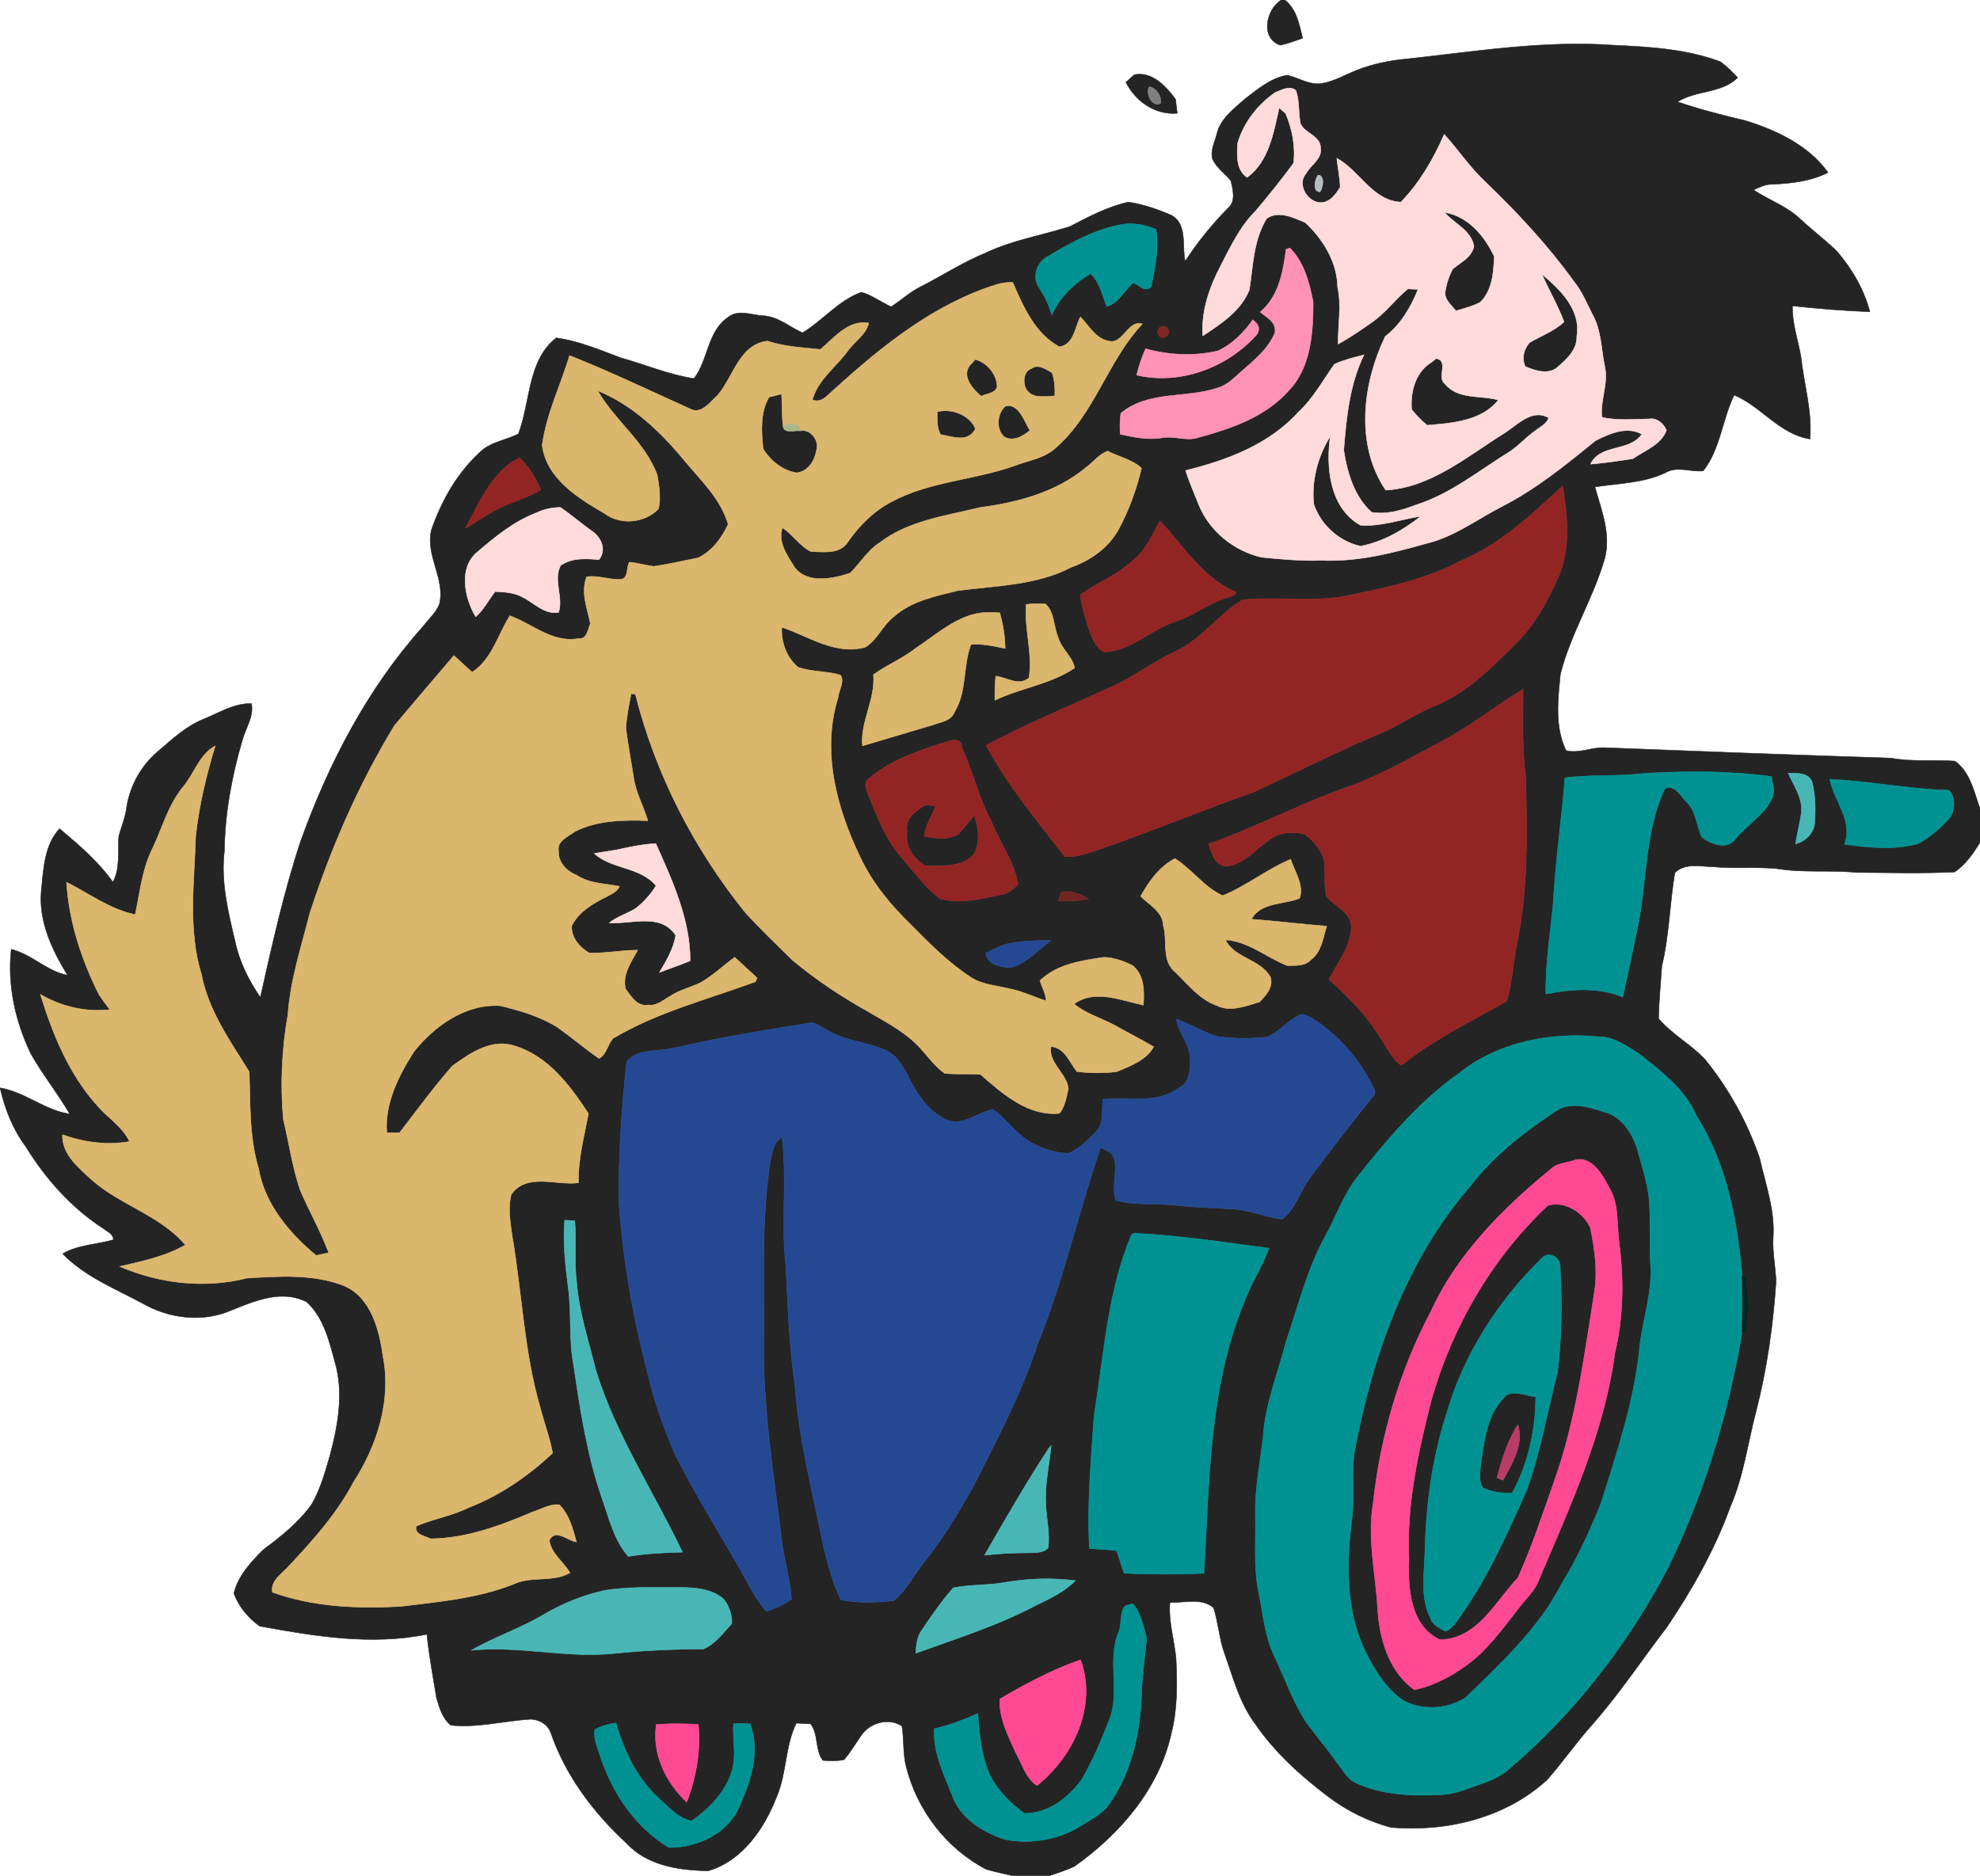
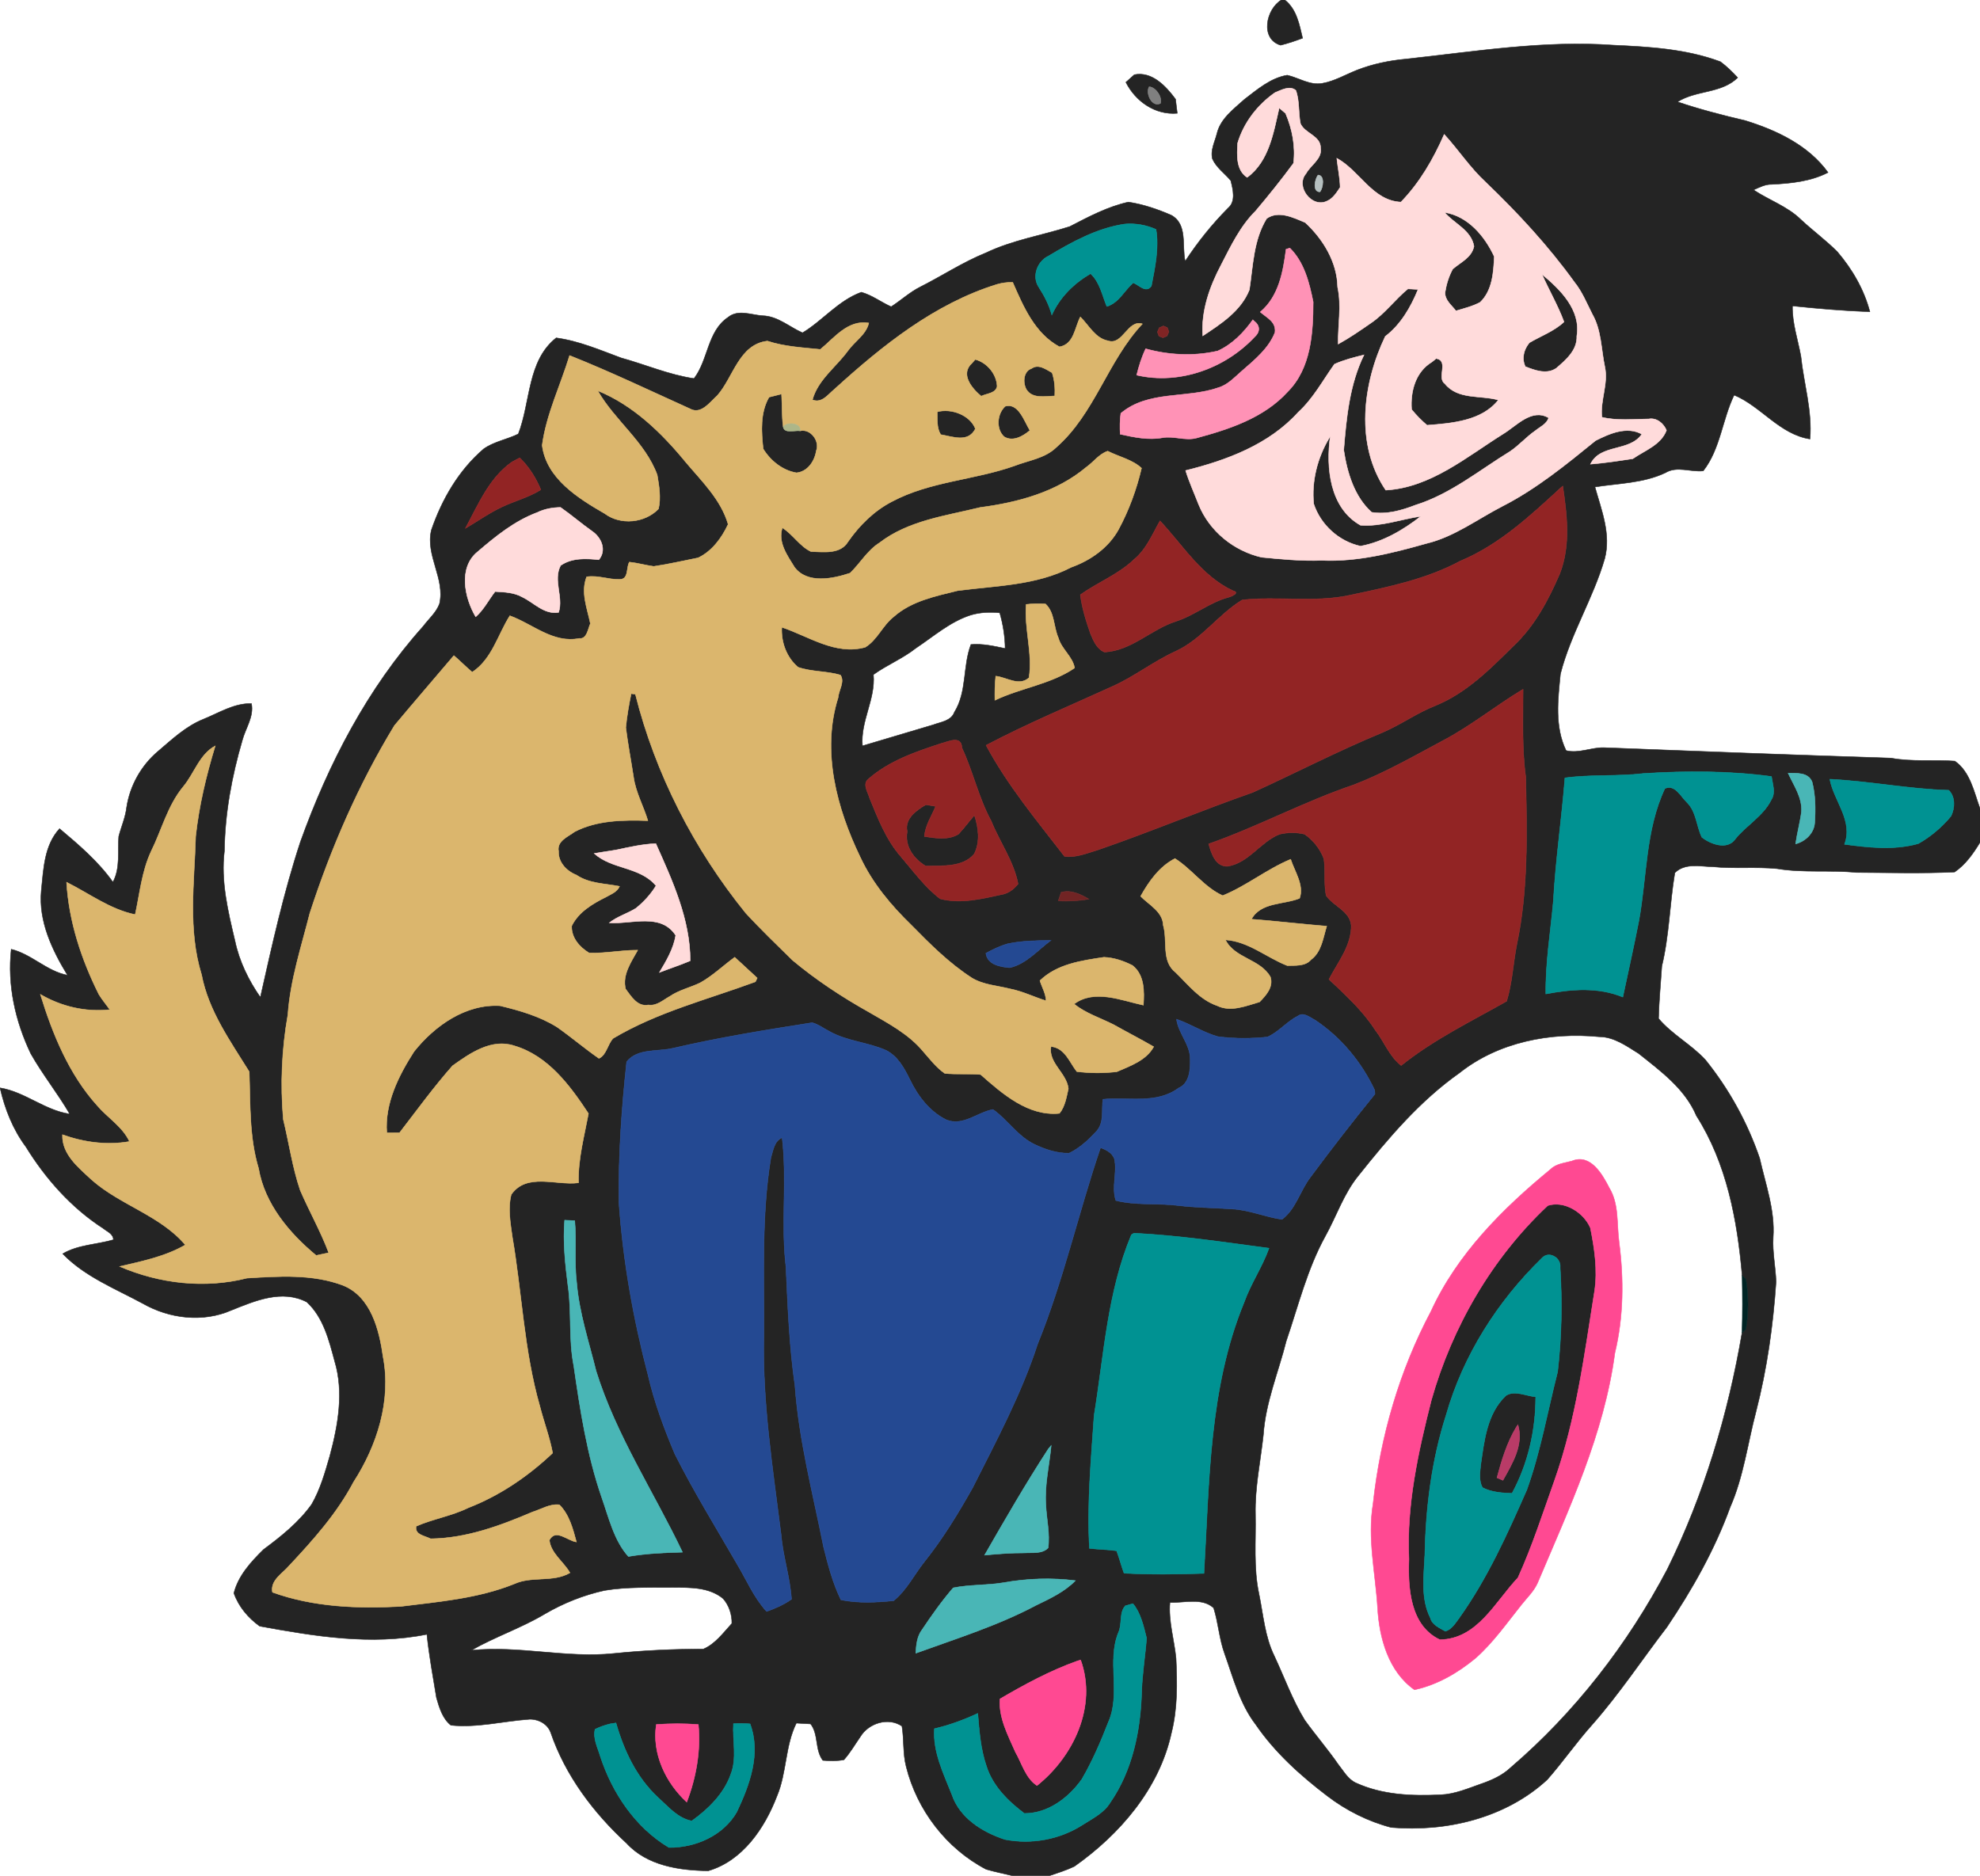
<svg xmlns="http://www.w3.org/2000/svg" width="400pt" height="379pt" viewBox="0 0 400 379" version="1.1">
  <g id="#ffffffff">
</g>
  <g id="#242424ff">
    <path fill="#242424" stroke="#242424" stroke-width="0.094" opacity="1.00" d=" M 258.85 0.00 L 259.57 0.00 C 261.95 1.88 262.49 4.93 263.15 7.71 C 261.69 8.25 260.22 8.76 258.71 9.13 C 254.52 7.87 255.75 1.88 258.85 0.00 Z" />
    <path fill="#242424" stroke="#242424" stroke-width="0.094" opacity="1.00" d=" M 284.01 11.93 C 297.95 10.42 311.93 8.11 325.99 9.13 C 333.26 9.46 340.68 9.90 347.56 12.47 C 348.83 13.41 349.97 14.53 351.05 15.69 C 347.70 18.94 342.67 18.17 338.89 20.58 C 343.37 22.09 347.94 23.28 352.53 24.35 C 358.87 26.30 365.32 29.33 369.30 34.85 C 365.80 36.66 361.79 37.05 357.92 37.25 C 356.60 37.21 355.42 37.86 354.25 38.37 C 357.40 40.46 361.12 41.71 363.85 44.40 C 366.23 46.62 368.88 48.56 371.18 50.87 C 374.18 54.38 376.57 58.49 377.75 62.99 C 372.52 62.80 367.31 62.35 362.11 61.81 C 362.04 65.28 363.19 68.58 363.81 71.95 C 364.40 77.53 366.13 83.04 365.66 88.70 C 359.51 87.75 355.81 82.11 350.33 79.82 C 347.93 84.77 347.54 90.73 344.09 95.14 C 341.52 95.42 338.78 94.08 336.42 95.53 C 331.97 97.63 326.97 97.64 322.21 98.39 C 323.52 103.09 325.49 107.92 324.18 112.88 C 321.86 120.88 317.30 128.07 315.24 136.16 C 314.73 141.35 314.04 146.77 316.38 151.65 C 318.94 152.29 321.42 151.01 323.98 151.06 C 343.33 151.82 362.67 152.55 382.02 153.17 C 386.28 153.97 390.63 153.46 394.92 153.78 C 398.01 155.94 398.79 160.01 400.00 163.36 L 400.00 170.21 C 398.63 172.46 397.08 174.68 394.87 176.19 C 388.26 176.51 381.62 176.31 375.00 176.28 C 369.68 175.74 364.30 176.40 359.02 175.51 C 354.72 175.09 350.39 175.55 346.09 175.13 C 343.49 175.09 340.42 174.29 338.35 176.35 C 337.30 182.61 337.22 189.02 335.72 195.21 C 335.48 198.73 335.15 202.26 335.06 205.79 C 337.79 209.03 341.67 211.03 344.53 214.14 C 349.31 220.07 353.03 226.82 355.49 234.03 C 356.67 239.30 358.60 244.52 358.22 250.00 C 358.04 253.02 358.70 255.99 358.80 258.99 C 358.20 267.79 356.97 276.57 354.77 285.13 C 353.06 291.60 352.24 298.34 349.53 304.51 C 346.40 313.13 341.86 321.16 336.75 328.75 C 331.71 335.31 327.14 342.25 321.65 348.47 C 318.46 352.03 315.73 355.99 312.57 359.58 C 304.16 367.33 292.25 370.17 281.05 369.23 C 276.38 368.01 271.96 365.79 268.12 362.85 C 262.70 358.72 257.55 354.08 253.68 348.43 C 250.46 344.24 249.15 339.01 247.40 334.13 C 246.31 331.13 246.13 327.90 245.18 324.88 C 242.83 322.73 239.22 323.89 236.35 323.77 C 236.03 327.59 237.21 331.28 237.58 335.04 C 237.82 340.08 237.90 345.21 236.65 350.14 C 234.20 361.38 226.24 370.61 217.04 377.10 C 215.40 377.88 213.67 378.42 211.96 379.00 L 204.61 379.00 C 202.82 378.56 201.00 378.21 199.23 377.69 C 191.20 373.51 185.25 365.71 183.07 356.95 C 182.37 354.26 182.66 351.47 182.21 348.76 C 179.45 346.89 175.48 348.15 173.82 350.88 C 172.73 352.45 171.77 354.12 170.49 355.56 C 169.08 355.83 167.64 355.79 166.23 355.68 C 164.60 353.53 165.41 350.44 163.76 348.31 C 163.04 348.27 161.60 348.19 160.88 348.15 C 158.59 352.77 158.95 358.15 156.96 362.89 C 154.49 369.34 150.04 375.96 143.08 377.99 C 137.25 377.92 130.72 376.95 126.58 372.42 C 119.89 366.26 114.21 358.72 111.25 350.05 C 110.63 348.31 108.74 347.31 106.96 347.37 C 101.67 347.74 96.42 349.13 91.09 348.58 C 89.40 347.25 88.74 345.01 88.17 343.01 C 87.47 338.75 86.68 334.50 86.24 330.21 C 75.02 332.49 63.54 330.59 52.46 328.56 C 50.13 326.89 48.20 324.60 47.25 321.89 C 48.13 318.36 50.71 315.56 53.23 313.08 C 56.80 310.43 60.35 307.60 62.96 303.95 C 64.71 300.91 65.67 297.49 66.64 294.14 C 68.29 287.96 69.50 281.30 67.61 275.03 C 66.46 270.77 65.34 266.18 61.98 263.07 C 56.94 260.46 51.52 262.82 46.72 264.74 C 41.01 267.24 34.24 266.44 28.89 263.39 C 23.31 260.37 17.14 257.95 12.67 253.32 C 15.75 251.49 19.53 251.47 22.91 250.49 C 22.89 249.28 21.65 248.85 20.86 248.20 C 14.42 244.04 9.23 238.19 5.22 231.69 C 2.60 228.18 0.98 224.05 0.01 219.80 C 5.07 220.63 9.03 224.34 14.09 225.08 C 11.66 220.89 8.59 217.09 6.21 212.87 C 3.09 206.33 1.46 199.03 2.27 191.79 C 6.40 192.80 9.44 196.23 13.64 197.04 C 10.52 191.93 7.76 186.12 8.34 179.96 C 8.79 175.63 8.91 170.82 12.03 167.43 C 15.93 170.71 19.83 174.03 22.81 178.22 C 24.36 175.36 23.73 172.07 23.99 168.98 C 24.51 167.00 25.36 165.11 25.59 163.06 C 26.26 158.72 28.54 154.66 31.89 151.83 C 34.76 149.39 37.56 146.72 41.12 145.30 C 44.24 144.04 47.33 142.05 50.80 142.16 C 51.33 144.80 49.59 147.14 48.94 149.61 C 46.83 156.84 45.43 164.33 45.34 171.88 C 44.57 178.05 46.06 184.15 47.47 190.11 C 48.33 194.22 50.21 198.07 52.60 201.50 C 54.97 190.95 57.30 180.37 60.69 170.09 C 66.35 154.31 74.23 139.11 85.48 126.56 C 86.59 125.07 88.11 123.79 88.78 122.02 C 89.99 116.90 85.89 112.22 87.15 107.08 C 89.28 100.88 92.68 95.01 97.70 90.71 C 99.79 89.21 102.43 88.81 104.71 87.68 C 107.21 81.27 106.50 72.89 112.36 68.27 C 116.94 68.88 121.20 70.73 125.50 72.32 C 130.41 73.67 135.13 75.73 140.20 76.48 C 143.08 72.77 142.90 66.91 147.06 64.13 C 149.10 62.44 151.71 63.63 154.03 63.79 C 157.12 63.86 159.44 66.06 162.13 67.24 C 166.21 64.78 169.37 60.72 174.01 59.04 C 176.18 59.64 177.99 61.06 180.03 61.97 C 182.01 60.70 183.75 59.07 185.86 58.00 C 190.33 55.75 194.51 52.97 199.16 51.09 C 204.54 48.52 210.46 47.57 216.10 45.78 C 219.90 43.82 223.73 41.76 227.95 40.83 C 230.94 41.27 233.86 42.28 236.63 43.48 C 239.98 45.35 238.72 49.67 239.43 52.78 C 241.95 48.93 244.84 45.33 248.08 42.06 C 249.72 40.69 249.08 38.27 248.64 36.49 C 247.42 35.02 245.74 33.89 244.94 32.11 C 244.49 30.37 245.41 28.70 245.83 27.05 C 246.52 24.01 249.19 22.08 251.38 20.09 C 254.00 18.09 256.68 15.75 260.05 15.19 C 262.41 15.73 264.59 17.29 267.13 16.84 C 269.62 16.40 271.81 15.08 274.15 14.16 C 277.30 12.93 280.64 12.24 284.01 11.93 M 257.58 18.71 C 254.05 21.17 251.26 24.77 250.03 28.91 C 249.90 31.29 249.66 34.34 251.95 35.84 C 256.37 32.59 257.27 26.79 258.42 21.80 C 258.74 22.07 259.40 22.63 259.72 22.91 C 261.06 26.07 261.74 29.54 261.32 32.98 C 258.89 36.28 256.31 39.49 253.66 42.63 C 250.56 45.70 248.66 49.70 246.69 53.53 C 244.36 57.92 242.64 62.83 242.98 67.86 C 246.67 65.41 250.68 62.85 252.40 58.54 C 253.14 53.66 253.22 48.48 255.89 44.15 C 258.28 42.45 261.33 43.97 263.69 44.97 C 267.32 48.33 270.13 52.95 270.23 58.02 C 271.06 61.83 270.27 65.69 270.34 69.52 C 272.63 68.26 274.78 66.77 276.93 65.28 C 279.77 63.37 281.79 60.52 284.43 58.36 C 284.94 58.39 285.97 58.44 286.48 58.47 C 285.00 62.08 283.00 65.56 279.85 67.97 C 275.28 77.50 273.72 89.84 279.95 99.03 C 289.00 98.51 296.27 92.30 303.65 87.68 C 306.39 86.03 309.42 82.42 312.86 84.42 C 312.45 85.71 311.12 86.24 310.16 87.03 C 308.36 88.27 306.91 89.96 305.10 91.19 C 298.86 95.02 293.06 99.83 285.97 102.05 C 283.14 103.14 280.17 104.00 277.11 103.51 C 273.60 100.38 272.14 95.48 271.46 90.93 C 271.99 84.41 272.63 77.67 275.55 71.71 C 273.53 72.21 271.49 72.72 269.59 73.58 C 267.23 76.87 265.31 80.52 262.28 83.28 C 256.39 89.82 247.86 93.00 239.52 95.07 C 240.25 97.42 241.27 99.66 242.16 101.95 C 244.34 107.32 249.24 111.29 254.85 112.59 C 258.89 112.99 262.94 113.37 267.01 113.22 C 274.20 113.55 281.26 111.75 288.13 109.81 C 293.76 108.47 298.44 104.89 303.51 102.28 C 310.38 98.77 316.38 93.86 322.34 89.02 C 325.15 87.60 328.66 86.04 331.69 87.72 C 329.18 91.37 323.32 89.62 321.31 93.78 C 324.17 93.55 327.02 93.11 329.86 92.68 C 332.27 91.00 335.53 89.91 336.66 86.94 C 336.07 85.55 334.69 84.36 333.09 84.65 C 329.93 84.68 326.71 85.05 323.61 84.30 C 323.24 80.88 324.94 77.54 324.21 74.15 C 323.45 70.58 323.53 66.72 321.67 63.47 C 320.55 61.28 319.63 58.95 318.07 57.02 C 312.80 49.71 306.66 43.07 300.16 36.84 C 297.00 33.93 294.64 30.30 291.76 27.15 C 289.57 32.15 286.83 36.89 283.01 40.83 C 277.28 40.58 274.69 34.49 270.06 31.97 C 270.26 33.93 270.70 35.88 270.74 37.85 C 270.03 38.91 269.30 40.11 268.08 40.63 C 265.01 42.13 261.60 37.64 263.85 35.06 C 264.75 33.36 267.15 32.08 266.78 29.92 C 266.84 27.42 263.61 27.00 262.72 24.98 C 262.26 22.76 262.57 20.41 261.78 18.26 C 260.55 17.21 258.83 18.21 257.58 18.71 M 266.28 35.37 C 265.61 36.17 265.11 38.81 266.65 38.76 C 267.32 37.97 267.66 35.40 266.28 35.37 M 227.15 45.28 C 221.61 46.11 216.58 48.88 211.83 51.72 C 209.54 52.80 208.41 55.85 209.86 58.02 C 210.99 59.77 211.94 61.61 212.49 63.63 C 214.11 60.03 216.95 57.25 220.32 55.28 C 222.20 57.03 222.66 59.65 223.60 61.92 C 226.01 61.18 227.14 58.71 228.92 57.13 C 230.08 57.53 231.49 59.33 232.60 57.80 C 233.32 54.06 234.18 50.15 233.54 46.35 C 231.55 45.46 229.31 45.07 227.15 45.28 M 259.81 50.36 C 259.22 54.93 258.34 59.89 254.60 63.04 C 255.95 64.23 257.84 64.98 257.57 67.18 C 256.28 70.42 253.51 72.67 250.96 74.89 C 249.46 76.17 248.10 77.74 246.15 78.32 C 239.69 80.59 232.00 78.82 226.43 83.51 C 226.23 84.91 226.23 86.32 226.30 87.73 C 229.09 88.34 231.98 88.96 234.84 88.44 C 237.13 88.02 239.46 89.11 241.74 88.49 C 248.40 86.69 255.37 84.40 260.14 79.14 C 264.85 74.42 265.27 67.30 265.29 61.02 C 264.51 57.13 263.49 53.01 260.58 50.12 C 260.39 50.18 260.00 50.30 259.81 50.36 M 201.44 57.45 C 188.81 61.35 178.24 69.85 168.59 78.63 C 167.26 79.70 166.08 81.54 164.12 80.79 C 165.22 76.74 168.87 74.18 171.26 70.91 C 172.62 68.99 174.96 67.63 175.51 65.26 C 171.30 64.57 168.58 68.24 165.72 70.60 C 162.13 70.22 158.49 70.05 155.03 68.91 C 149.30 69.58 148.17 76.23 144.92 79.91 C 143.42 81.24 141.63 83.86 139.38 82.59 C 131.31 78.94 123.30 75.11 115.07 71.83 C 113.23 77.87 110.37 83.69 109.53 89.97 C 110.38 96.69 116.82 100.67 122.18 103.77 C 125.39 106.17 130.26 105.67 133.03 102.82 C 133.55 100.57 133.15 98.20 132.77 95.96 C 130.32 89.28 124.19 84.99 120.74 78.93 C 127.96 81.87 133.72 87.49 138.59 93.44 C 141.83 97.28 145.66 100.97 147.10 105.93 C 145.80 108.70 143.86 111.36 141.04 112.71 C 138.05 113.30 135.07 114.00 132.06 114.44 C 130.41 114.21 128.80 113.75 127.15 113.57 C 126.45 114.69 127.11 117.15 125.08 117.06 C 122.87 117.11 120.72 116.18 118.51 116.55 C 117.29 119.71 118.63 122.89 119.27 125.99 C 118.79 127.02 118.58 129.20 117.01 128.99 C 111.73 130.04 107.63 126.09 103.00 124.41 C 100.58 128.20 99.44 133.14 95.40 135.81 C 94.12 134.74 92.96 133.54 91.69 132.46 C 87.70 137.17 83.65 141.85 79.69 146.59 C 72.46 158.48 66.88 171.30 62.59 184.52 C 60.87 191.30 58.65 197.99 58.16 205.01 C 56.92 211.97 56.62 219.10 57.23 226.15 C 58.39 230.91 59.06 235.80 60.64 240.46 C 62.47 244.72 64.78 248.77 66.41 253.12 C 65.77 253.26 64.51 253.52 63.87 253.66 C 58.41 249.14 53.45 243.23 52.23 236.05 C 50.32 229.73 50.58 223.05 50.35 216.54 C 46.52 210.36 42.11 204.24 40.72 196.94 C 37.90 187.85 39.26 178.27 39.53 168.95 C 40.21 162.75 41.66 156.67 43.48 150.71 C 40.32 152.39 39.24 156.30 37.01 158.96 C 33.85 162.79 32.68 167.69 30.51 172.06 C 28.65 176.07 28.24 180.52 27.31 184.79 C 22.20 183.73 18.02 180.53 13.45 178.25 C 13.92 186.19 16.44 193.83 19.97 200.90 C 20.63 201.99 21.46 202.96 22.20 204.00 C 17.28 204.53 12.41 203.39 8.16 200.91 C 10.64 208.96 13.93 217.03 19.63 223.36 C 21.74 225.83 24.76 227.63 26.16 230.64 C 21.59 231.44 16.95 230.81 12.62 229.26 C 12.48 233.25 15.91 235.94 18.55 238.40 C 24.33 243.50 32.39 245.57 37.45 251.53 C 33.37 253.89 28.72 254.83 24.19 255.89 C 32.24 259.35 41.35 260.40 49.88 258.24 C 56.32 257.85 63.11 257.37 69.27 259.69 C 74.98 261.97 76.63 268.72 77.40 274.19 C 79.09 283.00 76.19 292.07 71.42 299.46 C 68.07 305.81 63.26 311.18 58.39 316.38 C 57.04 317.97 54.59 319.27 55.04 321.71 C 63.30 324.70 72.26 325.04 80.95 324.57 C 88.70 323.60 96.60 322.96 103.92 320.00 C 107.49 318.38 111.69 319.77 115.14 317.78 C 113.85 315.53 111.29 313.88 110.98 311.18 C 112.24 308.76 114.64 311.30 116.45 311.55 C 115.73 308.89 115.01 306.05 113.01 304.04 C 111.09 303.81 109.36 304.94 107.59 305.49 C 101.05 308.28 94.17 310.83 86.98 310.90 C 85.83 310.30 83.72 310.11 84.07 308.37 C 87.49 306.87 91.24 306.29 94.60 304.64 C 100.96 302.17 106.70 298.26 111.64 293.58 C 111.04 290.34 109.85 287.25 109.04 284.06 C 105.85 272.93 105.45 261.29 103.50 249.93 C 103.11 247.11 102.56 244.15 103.28 241.35 C 106.41 236.86 112.38 239.58 116.87 238.98 C 116.75 234.21 118.01 229.63 118.88 224.99 C 115.15 219.33 110.71 213.31 103.89 211.30 C 99.31 209.78 94.97 212.79 91.42 215.34 C 87.61 219.65 84.23 224.32 80.72 228.87 C 80.07 228.87 78.79 228.88 78.14 228.89 C 77.68 222.96 80.52 217.32 83.64 212.46 C 87.82 207.22 94.08 202.79 101.04 203.21 C 105.02 204.17 109.05 205.33 112.55 207.52 C 115.43 209.54 118.11 211.84 121.00 213.84 C 122.49 213.19 122.74 211.00 123.84 209.81 C 132.76 204.48 142.93 201.93 152.61 198.36 C 152.70 198.17 152.88 197.79 152.97 197.60 C 151.45 196.20 149.93 194.81 148.43 193.41 C 146.10 195.11 144.00 197.15 141.47 198.57 C 139.45 199.55 137.19 200.03 135.31 201.32 C 133.96 202.06 132.66 203.31 130.99 203.05 C 128.76 203.48 127.51 201.32 126.38 199.82 C 125.66 196.97 127.51 194.35 128.83 191.98 C 125.54 191.95 122.29 192.67 119.01 192.54 C 117.09 191.39 115.39 189.46 115.49 187.08 C 116.87 184.26 119.72 182.58 122.42 181.24 C 123.43 180.66 124.66 180.23 125.16 179.08 C 122.22 178.50 119.04 178.55 116.45 176.80 C 114.48 176.02 112.73 174.23 112.84 171.98 C 112.46 169.90 114.74 169.07 116.08 168.05 C 120.60 165.70 125.90 165.65 130.88 165.81 C 129.99 162.86 128.42 160.10 127.99 157.02 C 127.48 153.68 126.84 150.36 126.42 147.00 C 126.64 144.70 127.04 142.42 127.51 140.15 C 127.72 140.18 128.15 140.23 128.36 140.25 C 132.41 156.37 140.19 171.54 150.63 184.45 C 153.65 187.74 156.87 190.82 160.05 193.96 C 164.83 197.96 170.07 201.42 175.52 204.47 C 179.44 206.75 183.61 208.92 186.54 212.48 C 187.90 214.02 189.16 215.71 190.88 216.88 C 193.28 217.11 195.70 216.89 198.10 217.10 C 202.52 220.99 207.72 225.58 214.03 224.95 C 215.16 223.57 215.44 221.66 215.83 219.97 C 215.49 216.78 211.71 214.76 212.32 211.44 C 215.17 211.75 216.03 214.58 217.54 216.51 C 220.21 216.84 222.94 216.85 225.61 216.54 C 228.33 215.36 231.55 214.25 233.07 211.49 C 230.38 209.94 227.62 208.52 224.91 207.00 C 222.24 205.66 219.34 204.74 216.98 202.86 C 221.10 199.79 226.46 202.11 230.99 203.09 C 231.17 200.29 231.22 197.01 228.80 195.08 C 227.01 194.16 225.04 193.49 223.02 193.41 C 218.45 194.10 213.57 194.77 210.09 198.13 C 210.50 199.49 211.29 200.75 211.33 202.21 C 208.89 201.45 206.58 200.29 204.06 199.80 C 201.48 199.14 198.71 199.01 196.38 197.62 C 191.79 194.67 187.91 190.79 184.10 186.91 C 179.98 182.91 176.22 178.42 173.78 173.18 C 169.02 163.31 165.91 151.76 169.31 140.97 C 169.41 139.50 170.71 137.73 169.78 136.39 C 166.99 135.56 164.00 135.77 161.24 134.82 C 158.90 132.87 157.75 129.73 157.94 126.73 C 163.39 128.55 168.79 132.44 174.79 130.77 C 177.24 129.28 178.29 126.37 180.52 124.63 C 184.09 121.43 188.94 120.46 193.45 119.34 C 201.17 118.32 209.35 118.29 216.41 114.61 C 220.30 113.22 223.92 110.68 225.95 107.01 C 228.06 103.11 229.59 98.90 230.61 94.59 C 228.78 92.87 226.03 92.29 223.78 91.15 C 222.04 91.73 220.92 93.36 219.45 94.40 C 213.44 99.44 205.65 101.53 198.01 102.53 C 191.06 104.24 183.51 105.17 177.67 109.68 C 175.21 111.22 173.78 113.84 171.72 115.80 C 168.22 116.96 163.11 118.02 160.53 114.64 C 159.07 112.27 157.08 109.58 158.05 106.63 C 160.19 107.97 161.55 110.35 163.83 111.44 C 166.40 111.52 169.77 112.03 171.33 109.43 C 173.64 106.11 176.60 103.18 180.22 101.32 C 187.88 97.24 196.79 96.99 204.87 94.14 C 207.74 93.01 211.08 92.62 213.37 90.39 C 221.17 83.56 223.76 72.91 230.78 65.44 C 227.83 64.49 226.82 69.87 223.85 68.86 C 221.24 68.36 220.00 65.75 218.25 64.04 C 217.10 66.22 216.99 69.55 214.04 70.08 C 209.05 67.40 206.74 61.97 204.59 57.05 C 203.52 57.02 202.48 57.15 201.44 57.45 M 253.39 64.89 L 253.10 64.61 C 251.26 67.20 248.93 69.59 246.01 70.91 C 241.23 72.02 236.17 71.77 231.45 70.47 C 230.64 72.16 230.08 73.97 229.63 75.79 C 238.26 77.80 247.59 74.40 253.53 67.99 C 254.61 67.00 254.52 65.74 253.39 64.89 M 234.19 66.22 L 233.82 67.07 L 234.13 67.91 L 234.94 68.24 L 235.77 67.88 L 236.14 67.03 L 235.83 66.19 L 235.02 65.86 L 234.19 66.22 M 103.44 93.33 C 98.84 96.52 96.60 101.98 94.02 106.75 C 96.49 105.30 98.83 103.63 101.43 102.41 C 104.01 101.19 106.82 100.48 109.26 98.95 C 108.27 96.55 106.86 94.32 105.00 92.50 C 104.61 92.71 103.83 93.13 103.44 93.33 M 315.39 98.48 C 309.20 104.17 302.91 110.07 295.02 113.35 C 288.17 117.04 280.49 118.60 272.95 120.21 C 265.71 121.84 258.25 120.41 250.95 121.22 C 246.09 124.18 242.73 129.22 237.47 131.61 C 233.05 133.62 229.21 136.68 224.78 138.67 C 216.23 142.57 207.53 146.20 199.21 150.58 C 203.54 158.67 209.47 165.79 215.06 173.03 C 217.38 173.34 219.65 172.35 221.84 171.70 C 232.35 168.08 242.60 163.76 253.10 160.09 C 261.79 156.13 270.29 151.71 279.13 148.06 C 282.90 146.48 286.24 144.02 290.06 142.53 C 296.20 140.01 301.00 135.22 305.62 130.62 C 309.95 126.62 312.77 121.31 315.08 115.97 C 317.32 110.26 316.58 104.11 315.71 98.21 L 315.39 98.48 M 108.50 103.56 C 103.94 105.27 100.15 108.35 96.50 111.48 C 92.55 114.64 93.84 120.81 96.10 124.62 C 97.74 123.19 98.70 121.21 100.02 119.52 C 101.87 119.63 103.83 119.68 105.49 120.62 C 107.91 121.77 109.90 124.20 112.85 123.73 C 113.87 120.64 111.67 117.27 113.25 114.26 C 115.51 112.67 118.36 112.82 120.98 113.09 C 122.60 111.13 121.47 108.58 119.60 107.32 C 117.43 105.79 115.41 104.03 113.24 102.52 C 111.60 102.54 109.98 102.84 108.50 103.56 M 234.34 105.24 C 232.78 107.97 231.57 111.03 229.06 113.07 C 225.91 116.09 221.76 117.66 218.25 120.17 C 218.59 122.87 219.41 125.49 220.31 128.05 C 220.91 129.47 221.58 131.14 223.14 131.75 C 228.59 131.46 232.53 127.15 237.54 125.54 C 241.27 124.35 244.33 121.72 248.12 120.69 C 248.58 120.61 250.68 119.75 249.07 119.36 C 242.70 116.37 238.99 110.19 234.34 105.24 M 207.30 122.12 C 206.91 127.09 208.65 131.97 207.88 136.94 C 205.86 138.75 203.39 136.85 201.16 136.61 C 200.98 138.22 200.96 139.85 200.99 141.48 C 206.22 138.97 212.24 138.26 217.09 134.96 C 216.68 132.64 214.44 131.16 213.81 128.89 C 212.81 126.66 213.09 123.77 211.21 122.03 C 209.90 121.94 208.59 121.97 207.30 122.12 M 196.10 124.27 C 191.94 125.60 188.61 128.57 185.03 130.95 C 182.37 133.05 179.19 134.33 176.45 136.30 C 176.89 141.31 173.79 145.72 174.23 150.70 C 178.98 149.30 183.73 147.86 188.48 146.46 C 190.04 145.87 192.14 145.69 192.81 143.89 C 195.38 139.75 194.47 134.64 196.15 130.22 C 198.49 130.01 200.79 130.55 203.06 131.02 C 203.03 128.58 202.64 126.16 201.97 123.82 C 200.00 123.62 198.00 123.70 196.10 124.27 M 307.42 139.43 C 302.02 142.70 297.09 146.71 291.49 149.65 C 285.60 152.80 279.77 156.15 273.53 158.56 C 263.50 161.95 254.16 167.01 244.18 170.51 C 244.72 172.42 245.53 175.10 247.99 175.03 C 252.29 174.34 254.62 170.07 258.51 168.54 C 260.15 168.16 261.91 168.14 263.56 168.54 C 265.29 169.75 266.71 171.51 267.45 173.51 C 267.81 175.96 267.42 178.48 267.90 180.93 C 269.39 183.12 272.73 184.04 272.98 187.00 C 273.00 191.12 270.28 194.40 268.48 197.87 C 271.83 201.05 275.30 204.17 277.82 208.11 C 279.64 210.43 280.68 213.45 283.07 215.28 C 289.58 210.05 297.13 206.38 304.37 202.29 C 305.51 198.59 305.67 194.68 306.41 190.90 C 308.76 179.76 308.47 168.31 308.23 157.00 C 307.42 151.12 307.71 145.19 307.69 139.28 L 307.42 139.43 M 190.18 150.20 C 184.97 151.90 179.58 153.74 175.40 157.43 C 174.19 158.46 175.35 160.04 175.67 161.23 C 177.36 165.36 178.99 169.62 181.96 173.03 C 184.49 175.98 186.81 179.21 189.92 181.59 C 193.98 182.66 198.21 181.64 202.21 180.76 C 203.62 180.56 204.81 179.69 205.67 178.59 C 204.80 174.03 201.97 170.16 200.25 165.90 C 197.69 161.20 196.58 155.93 194.32 151.09 C 194.25 148.50 191.52 149.87 190.18 150.20 M 332.05 156.28 C 326.77 156.91 321.42 156.45 316.15 157.17 C 315.48 165.51 314.26 173.81 313.80 182.17 C 313.23 188.38 312.20 194.57 312.29 200.82 C 317.46 199.84 322.85 199.39 327.84 201.45 C 328.93 196.31 330.08 191.18 331.09 186.02 C 332.71 177.12 332.41 167.64 336.34 159.31 C 338.40 158.40 339.53 160.92 340.79 162.11 C 342.72 164.02 342.69 166.85 343.81 169.16 C 345.59 170.57 348.95 171.80 350.55 169.53 C 352.81 166.71 356.22 164.89 357.84 161.57 C 358.77 160.15 358.07 158.41 357.88 156.89 C 349.33 155.73 340.64 155.74 332.05 156.28 M 361.24 156.21 C 362.38 158.70 364.11 161.11 363.94 163.99 C 363.65 166.18 363.06 168.32 362.75 170.51 C 364.75 169.98 366.50 168.32 366.61 166.17 C 366.78 163.45 366.77 160.63 366.08 157.99 C 365.29 156.01 362.96 156.25 361.24 156.21 M 369.66 157.44 C 370.52 161.91 374.43 165.81 372.63 170.59 C 377.56 171.25 382.65 171.82 387.53 170.45 C 390.04 169.05 392.29 167.11 394.14 164.90 C 394.92 163.29 395.06 161.02 393.68 159.67 C 385.63 159.44 377.70 157.83 369.66 157.44 M 124.62 171.70 C 123.10 171.98 121.56 172.16 120.04 172.43 C 123.64 175.71 129.29 175.06 132.53 178.96 C 131.46 180.71 130.05 182.25 128.45 183.53 C 126.71 184.60 124.70 185.18 123.09 186.45 C 127.56 186.77 133.50 184.35 136.51 188.99 C 136.05 191.73 134.62 194.13 133.22 196.47 C 135.28 195.67 137.40 194.99 139.43 194.12 C 139.44 185.76 135.84 177.94 132.49 170.45 C 129.83 170.55 127.22 171.14 124.62 171.70 M 237.37 173.47 C 234.22 175.08 232.11 178.08 230.43 181.09 C 232.13 182.83 234.90 184.17 235.00 186.94 C 235.93 190.11 234.55 194.18 237.51 196.48 C 240.07 198.97 242.38 201.98 245.88 203.19 C 248.66 204.55 251.72 203.22 254.45 202.44 C 255.75 201.11 257.27 199.45 256.66 197.43 C 254.66 193.77 249.43 193.67 247.56 189.89 C 252.24 190.20 255.84 193.45 260.04 195.09 C 261.67 195.05 263.67 195.27 264.86 193.89 C 267.00 192.29 267.27 189.50 268.02 187.13 C 262.94 186.72 257.89 186.11 252.81 185.72 C 254.74 182.22 259.30 182.81 262.54 181.50 C 263.49 178.88 261.55 176.11 260.74 173.62 C 255.93 175.61 251.83 179.00 247.01 180.96 C 243.34 179.33 240.80 175.64 237.37 173.47 M 214.38 180.29 C 214.23 180.72 213.94 181.58 213.79 182.01 C 215.86 182.15 217.94 182.00 219.99 181.67 C 218.30 180.68 216.39 179.73 214.38 180.29 M 203.57 190.69 C 202.02 191.13 200.57 191.83 199.17 192.60 C 199.46 194.90 202.07 195.36 203.98 195.52 C 207.33 194.77 209.64 191.96 212.31 190.00 C 209.39 190.04 206.44 190.07 203.57 190.69 M 262.19 205.29 C 259.96 206.41 258.34 208.51 256.06 209.52 C 252.74 209.88 249.36 209.87 246.05 209.45 C 243.12 208.63 240.55 206.91 237.68 205.93 C 238.06 208.80 240.46 211.03 240.44 213.99 C 240.48 216.12 240.34 218.87 238.08 219.85 C 233.62 223.14 227.92 221.61 222.81 222.11 C 222.50 224.28 223.13 226.80 221.50 228.58 C 219.91 230.32 218.12 231.97 215.99 233.00 C 213.57 233.05 211.22 232.27 209.06 231.25 C 205.65 229.65 203.61 226.31 200.61 224.17 C 197.48 224.71 194.58 227.62 191.18 226.26 C 187.81 224.60 185.41 221.45 183.81 218.12 C 182.70 215.86 181.40 213.46 179.07 212.25 C 175.39 210.58 171.17 210.41 167.62 208.42 C 166.43 207.83 165.36 206.97 164.08 206.63 C 154.68 208.10 145.28 209.63 136.01 211.78 C 132.90 212.54 128.83 211.75 126.60 214.51 C 125.57 223.96 124.91 233.48 125.04 243.00 C 125.86 254.76 127.93 266.43 130.92 277.83 C 132.18 283.31 134.15 288.60 136.33 293.77 C 140.14 301.35 144.61 308.59 148.85 315.93 C 150.80 319.18 152.28 322.76 154.87 325.59 C 156.63 324.97 158.37 324.20 159.90 323.12 C 159.61 318.69 158.16 314.43 157.79 310.00 C 156.12 296.72 154.01 283.42 154.31 270.00 C 154.41 257.96 153.78 245.84 155.73 233.92 C 156.18 232.47 156.41 230.50 158.01 229.85 C 159.04 238.53 157.73 247.32 158.78 256.00 C 159.14 264.01 159.45 272.05 160.60 279.99 C 161.39 291.03 164.23 301.76 166.38 312.57 C 167.28 316.20 168.24 319.87 169.89 323.25 C 173.37 323.95 177.02 323.78 180.54 323.42 C 183.15 321.29 184.66 318.18 186.72 315.58 C 190.46 310.90 193.58 305.77 196.51 300.56 C 201.28 291.08 206.33 281.67 209.62 271.55 C 214.86 258.65 217.85 245.02 222.33 231.88 C 223.46 232.30 224.63 232.88 225.12 234.09 C 225.76 236.87 224.50 239.81 225.43 242.56 C 229.54 243.59 233.83 243.05 238.01 243.57 C 241.65 244.01 245.33 244.02 248.99 244.28 C 252.42 244.46 255.61 245.90 258.99 246.37 C 261.78 244.31 262.65 240.53 264.75 237.82 C 268.96 232.14 273.31 226.54 277.77 221.04 L 277.71 220.26 C 275.06 214.61 270.94 209.63 265.73 206.14 C 264.70 205.62 263.35 204.40 262.19 205.29 M 294.85 216.77 C 286.87 222.40 280.50 229.90 274.46 237.49 C 271.46 241.14 270.00 245.70 267.73 249.78 C 264.08 256.41 262.28 263.82 259.85 270.94 C 258.26 277.26 255.65 283.38 255.22 289.95 C 254.64 295.29 253.49 300.59 253.62 305.99 C 253.73 311.37 253.20 316.81 254.35 322.11 C 255.21 326.30 255.52 330.67 257.43 334.57 C 259.46 338.90 261.08 343.45 263.58 347.54 C 265.78 350.60 268.26 353.46 270.40 356.56 C 271.45 357.86 272.31 359.49 273.90 360.22 C 279.25 362.68 285.26 362.91 291.05 362.63 C 293.90 362.51 296.55 361.36 299.20 360.43 C 301.35 359.69 303.49 358.74 305.16 357.16 C 318.19 346.00 328.85 332.20 336.84 317.04 C 344.24 301.99 349.11 285.77 351.93 269.27 L 352.71 268.56 C 353.26 265.24 353.27 261.76 352.71 258.44 L 351.95 257.72 C 350.98 246.53 348.83 235.04 342.71 225.44 C 340.40 219.98 335.51 216.42 331.03 212.85 C 328.58 211.33 326.06 209.48 323.05 209.47 C 313.23 208.51 302.71 210.52 294.85 216.77 M 114.07 246.54 C 113.71 250.96 114.18 255.38 114.74 259.76 C 115.53 265.14 114.84 270.63 115.92 275.99 C 117.21 284.94 118.59 293.93 121.55 302.52 C 122.99 306.60 124.05 311.27 126.95 314.48 C 130.56 313.87 134.21 313.70 137.87 313.61 C 132.07 301.44 124.47 290.00 120.43 277.04 C 118.97 271.13 117.01 265.30 116.50 259.21 C 115.98 255.03 116.48 250.82 116.11 246.63 C 115.60 246.61 114.58 246.57 114.07 246.54 M 229.09 249.16 L 228.57 249.47 C 223.72 261.05 223.03 273.73 221.03 285.99 C 220.42 294.92 219.58 303.87 220.09 312.84 C 221.91 313.06 223.76 313.06 225.58 313.33 C 226.14 314.82 226.53 316.36 227.08 317.86 C 232.45 318.15 237.85 318.07 243.22 317.90 C 244.31 299.52 244.20 280.48 251.32 263.17 C 252.67 259.36 255.00 256.00 256.36 252.20 C 247.30 250.99 238.20 249.61 229.09 249.16 M 211.80 292.73 C 207.25 299.72 203.07 306.97 198.91 314.21 C 201.60 313.96 204.29 313.74 207.00 313.76 C 208.59 313.64 210.48 314.01 211.74 312.75 C 212.14 309.84 211.40 306.92 211.28 304.01 C 211.01 299.99 211.98 296.05 212.36 292.07 C 212.22 292.24 211.94 292.57 211.80 292.73 M 202.65 319.79 C 199.31 320.34 195.89 320.15 192.57 320.82 C 190.28 323.47 188.24 326.35 186.29 329.27 C 185.25 330.63 185.10 332.36 185.01 334.02 C 193.21 331.05 201.58 328.44 209.30 324.34 C 212.12 322.97 215.03 321.63 217.25 319.36 C 212.39 318.75 207.46 318.92 202.65 319.79 M 122.14 321.34 C 117.90 322.27 113.82 323.90 110.07 326.09 C 105.31 328.93 100.02 330.69 95.21 333.44 C 104.83 332.44 114.39 335.08 124.01 334.08 C 130.03 333.46 136.07 333.19 142.11 333.18 C 144.50 332.16 146.13 329.89 147.85 328.02 C 147.90 326.23 147.27 324.31 146.07 322.98 C 143.26 320.66 139.44 320.75 136.00 320.73 C 131.38 320.77 126.72 320.58 122.14 321.34 M 227.35 324.44 C 226.07 325.80 226.74 328.16 225.95 329.84 C 223.58 335.64 226.48 342.20 223.91 347.96 C 222.37 351.91 220.69 355.83 218.55 359.50 C 215.88 363.25 211.73 366.42 206.94 366.40 C 203.64 363.94 200.51 360.82 199.26 356.80 C 198.09 353.38 197.83 349.76 197.53 346.19 C 194.72 347.50 191.80 348.57 188.77 349.28 C 188.44 353.93 190.61 358.33 192.29 362.56 C 193.88 367.31 198.49 370.19 203.03 371.66 C 208.34 372.70 214.04 371.67 218.62 368.75 C 220.65 367.44 222.99 366.33 224.29 364.19 C 228.75 357.74 230.39 349.76 230.63 342.04 C 230.72 338.33 231.35 334.67 231.63 330.98 C 231.03 328.60 230.46 325.93 228.88 324.02 C 228.50 324.13 227.73 324.34 227.35 324.44 M 217.64 335.60 C 212.17 337.55 207.02 340.33 202.02 343.26 C 201.72 347.04 203.65 350.62 205.14 354.01 C 206.47 356.32 207.17 359.22 209.49 360.77 C 216.87 354.88 221.67 344.75 218.31 335.40 C 218.15 335.45 217.81 335.55 217.64 335.60 M 123.25 348.31 C 122.20 348.56 121.18 348.92 120.21 349.40 C 119.77 351.29 120.75 353.08 121.27 354.85 C 123.69 362.27 128.36 369.23 135.14 373.28 C 140.48 373.33 146.13 370.87 148.85 366.09 C 151.44 360.60 153.76 354.34 151.53 348.31 C 150.41 348.22 149.29 348.21 148.17 348.27 C 147.97 351.68 148.93 355.25 147.62 358.53 C 146.22 362.48 143.09 365.52 139.75 367.92 C 136.90 367.38 134.92 364.97 132.88 363.12 C 128.58 359.13 126.03 353.68 124.44 348.12 C 124.14 348.17 123.55 348.26 123.25 348.31 M 132.59 348.43 C 131.67 354.27 134.49 360.21 138.74 364.10 C 140.63 359.13 141.59 353.76 141.08 348.44 C 138.25 348.21 135.41 348.23 132.59 348.43 Z" />
    <path fill="#242424" stroke="#242424" stroke-width="0.094" opacity="1.00" d=" M 229.16 15.09 C 232.73 14.38 235.56 17.43 237.48 20.03 C 237.57 20.75 237.74 22.18 237.83 22.89 C 233.37 23.27 229.41 20.49 227.45 16.62 C 227.88 16.24 228.74 15.47 229.16 15.09 M 232.15 17.54 C 231.37 18.85 232.73 21.76 234.43 20.89 C 234.88 19.63 233.42 17.55 232.15 17.54 Z" />
    <path fill="#242424" stroke="#242424" stroke-width="0.094" opacity="1.00" d=" M 291.82 42.91 C 296.56 43.65 299.95 47.70 301.87 51.83 C 301.73 55.05 301.50 58.70 299.02 61.08 C 297.49 61.90 295.78 62.31 294.13 62.81 C 293.26 61.67 291.81 60.61 291.94 59.02 C 292.20 57.40 292.69 55.80 293.48 54.36 C 295.08 52.96 297.27 52.09 297.77 49.77 C 297.21 46.48 293.79 45.22 291.82 42.91 Z" />
    <path fill="#242424" stroke="#242424" stroke-width="0.094" opacity="1.00" d=" M 311.51 55.42 C 315.22 58.48 319.42 62.62 318.55 67.89 C 318.66 70.76 316.38 72.68 314.43 74.38 C 312.51 75.73 310.10 74.85 308.15 74.07 C 307.35 72.42 307.84 70.57 308.98 69.23 C 311.32 67.86 313.94 66.92 315.96 65.04 C 314.74 61.72 312.93 58.66 311.51 55.42 Z" />
    <path fill="#242424" stroke="#242424" stroke-width="0.094" opacity="1.00" d=" M 196.36 73.37 L 197.02 72.62 C 199.38 73.24 201.36 75.57 201.44 78.07 C 201.15 79.51 199.29 79.50 198.22 80.05 C 196.31 78.45 193.91 75.58 196.36 73.37 Z" />
    <path fill="#242424" stroke="#242424" stroke-width="0.094" opacity="1.00" d=" M 289.28 73.13 L 290.14 72.43 C 292.80 72.91 290.19 76.33 291.89 77.52 C 294.53 80.81 299.05 79.79 302.70 80.82 C 299.35 85.07 293.33 85.52 288.29 85.92 C 287.16 84.95 286.10 83.89 285.17 82.73 C 284.90 79.07 285.95 75.13 289.28 73.13 Z" />
    <path fill="#242424" stroke="#242424" stroke-width="0.094" opacity="1.00" d=" M 208.42 74.44 C 209.79 73.45 211.34 74.64 212.55 75.31 C 213.05 76.81 213.17 78.42 213.09 80.00 C 211.17 80.05 208.53 80.65 207.34 78.67 C 206.59 77.32 206.71 75.01 208.42 74.44 Z" />
    <path fill="#242424" stroke="#242424" stroke-width="0.094" opacity="1.00" d=" M 155.36 80.24 C 155.99 80.08 157.25 79.76 157.89 79.60 C 158.03 81.80 157.93 84.02 158.22 86.21 C 158.41 87.68 160.60 86.89 161.63 87.05 C 163.78 86.56 165.68 89.14 164.90 91.10 C 164.57 93.19 163.17 95.30 160.91 95.53 C 158.10 95.07 155.65 93.09 154.18 90.70 C 153.80 87.21 153.54 83.40 155.36 80.24 Z" />
    <path fill="#242424" stroke="#242424" stroke-width="0.094" opacity="1.00" d=" M 203.07 82.09 C 205.74 81.29 206.94 85.15 208.06 86.97 C 206.67 88.14 204.64 89.32 202.86 88.25 C 201.15 86.69 201.42 83.58 203.07 82.09 Z" />
    <path fill="#242424" stroke="#242424" stroke-width="0.094" opacity="1.00" d=" M 189.34 83.21 C 192.16 82.42 196.00 83.87 197.05 86.64 C 195.57 89.52 192.53 88.23 190.04 87.81 C 189.19 86.43 189.39 84.75 189.34 83.21 Z" />
    <path fill="#242424" stroke="#242424" stroke-width="0.094" opacity="1.00" d=" M 268.55 88.46 L 268.74 88.13 C 267.84 94.49 268.64 102.65 274.85 106.12 C 279.02 106.43 282.99 104.91 287.05 104.31 C 283.48 107.10 279.36 109.51 274.85 110.35 C 270.47 109.39 266.81 106.05 265.40 101.83 C 264.92 97.21 266.16 92.42 268.55 88.46 Z" />
    <path fill="#242424" stroke="#242424" stroke-width="0.094" opacity="1.00" d=" M 186.23 163.08 L 187.04 162.59 C 187.53 162.67 188.52 162.83 189.02 162.92 C 188.19 164.92 186.91 166.79 186.75 169.01 C 189.00 169.34 191.57 169.80 193.63 168.53 C 194.78 167.33 195.74 165.96 196.85 164.72 C 197.69 167.25 198.06 170.13 196.78 172.60 C 194.38 175.33 190.29 174.86 187.02 174.99 C 184.57 173.53 182.72 170.98 183.27 168.00 C 182.78 165.72 184.55 164.19 186.23 163.08 Z" />
-     <path fill="#242424" stroke="#242424" stroke-width="0.094" opacity="1.00" d=" M 314.47 224.38 C 317.43 222.54 321.02 223.65 324.06 224.67 C 327.54 225.51 329.70 228.84 330.72 232.05 C 331.71 235.70 333.00 239.32 333.21 243.14 C 333.46 247.08 333.21 251.04 333.41 254.99 C 333.95 260.78 331.91 266.35 331.25 272.03 C 330.23 283.03 326.61 293.54 323.34 304.03 C 321.04 309.52 318.59 314.98 315.45 320.06 C 310.81 329.09 303.20 336.05 296.03 343.06 C 292.33 345.33 287.29 345.70 283.44 343.54 C 279.67 340.95 277.34 336.84 275.42 332.80 C 271.81 324.66 272.02 315.51 273.11 306.86 C 273.68 302.54 273.07 298.17 273.53 293.85 C 277.10 274.49 283.78 255.04 296.80 239.92 C 301.60 233.60 307.89 228.71 314.47 224.38 M 317.54 234.59 C 316.05 235.00 314.38 235.12 313.24 236.26 C 303.55 244.22 294.36 253.41 289.09 264.95 C 282.70 276.98 278.86 290.30 277.39 303.82 C 276.22 310.82 277.87 317.85 278.30 324.85 C 278.64 330.95 280.50 337.73 285.75 341.41 C 290.33 340.43 294.47 338.01 298.05 335.06 C 301.63 331.91 304.37 327.97 307.33 324.27 C 308.47 322.82 309.87 321.52 310.63 319.80 C 316.99 304.78 324.06 289.71 326.23 273.39 C 328.00 266.06 328.05 258.45 327.09 251.00 C 326.58 247.32 327.12 243.34 325.11 240.02 C 323.69 237.24 321.29 233.02 317.54 234.59 Z" />
    <path fill="#242424" stroke="#242424" stroke-width="0.094" opacity="1.00" d=" M 312.67 243.58 C 316.00 242.49 319.94 244.94 321.29 248.09 C 322.13 252.29 322.78 256.61 322.13 260.89 C 320.08 273.71 318.43 286.71 314.08 299.02 C 311.72 305.64 309.56 312.38 306.65 318.79 C 302.06 323.61 298.51 331.19 290.88 331.30 C 284.84 328.46 284.41 320.82 284.63 315.00 C 284.11 304.10 286.50 293.35 289.17 282.85 C 293.39 268.01 301.40 254.18 312.67 243.58 M 311.45 254.25 C 302.52 262.95 295.59 273.84 292.16 285.87 C 289.24 294.96 288.03 304.52 287.85 314.04 C 287.67 318.34 286.95 322.91 288.97 326.92 C 289.35 328.33 290.86 328.92 292.00 329.59 C 293.31 329.17 294.02 327.93 294.79 326.90 C 300.48 318.92 304.52 309.93 308.45 301.00 C 311.23 293.26 312.64 285.12 314.67 277.17 C 315.49 270.19 315.61 263.11 315.18 256.11 C 315.43 254.11 312.85 252.61 311.45 254.25 Z" />
    <path fill="#242424" stroke="#242424" stroke-width="0.094" opacity="1.00" d=" M 304.20 281.99 C 305.97 280.81 308.29 282.07 310.24 282.22 C 310.24 288.97 308.71 295.74 305.46 301.73 C 303.44 301.65 301.30 301.52 299.48 300.56 C 298.72 299.15 298.98 297.50 299.13 295.99 C 299.84 291.06 300.39 285.64 304.20 281.99 M 306.28 288.42 C 304.42 291.54 303.35 295.08 302.42 298.57 C 302.72 298.70 303.32 298.96 303.62 299.09 C 305.52 295.69 307.86 291.91 306.65 287.86 L 306.28 288.42 Z" />
  </g>
  <g id="#808080ff">
    <path fill="#808080" stroke="#808080" stroke-width="0.094" opacity="1.00" d=" M 232.15 17.54 C 233.42 17.55 234.88 19.63 234.43 20.89 C 232.73 21.76 231.37 18.85 232.15 17.54 Z" />
  </g>
  <g id="#ffdbdbff">
    <path fill="#ffdbdb" stroke="#ffdbdb" stroke-width="0.094" opacity="1.00" d=" M 257.58 18.71 C 258.83 18.21 260.55 17.21 261.78 18.26 C 262.57 20.41 262.26 22.76 262.72 24.98 C 263.61 27.00 266.84 27.42 266.78 29.92 C 267.15 32.08 264.75 33.36 263.85 35.06 C 261.60 37.64 265.01 42.13 268.08 40.63 C 269.30 40.11 270.03 38.91 270.74 37.85 C 270.70 35.88 270.26 33.93 270.06 31.97 C 274.69 34.49 277.28 40.58 283.01 40.83 C 286.83 36.89 289.57 32.15 291.76 27.15 C 294.64 30.30 297.00 33.93 300.16 36.84 C 306.66 43.07 312.80 49.71 318.07 57.02 C 319.63 58.95 320.55 61.28 321.67 63.47 C 323.53 66.72 323.45 70.58 324.21 74.15 C 324.94 77.54 323.24 80.88 323.61 84.30 C 326.71 85.05 329.93 84.68 333.09 84.65 C 334.69 84.36 336.07 85.55 336.66 86.94 C 335.53 89.91 332.27 91.00 329.86 92.68 C 327.02 93.11 324.17 93.55 321.31 93.78 C 323.32 89.62 329.18 91.37 331.69 87.72 C 328.66 86.04 325.15 87.60 322.34 89.02 C 316.38 93.86 310.38 98.77 303.51 102.28 C 298.44 104.89 293.76 108.47 288.13 109.81 C 281.26 111.75 274.20 113.55 267.01 113.22 C 262.94 113.37 258.89 112.99 254.85 112.59 C 249.24 111.29 244.34 107.32 242.16 101.95 C 241.27 99.66 240.25 97.42 239.52 95.07 C 247.86 93.00 256.39 89.82 262.28 83.28 C 265.31 80.52 267.23 76.87 269.59 73.58 C 271.49 72.72 273.53 72.21 275.55 71.71 C 272.63 77.67 271.99 84.41 271.46 90.93 C 272.14 95.48 273.60 100.38 277.11 103.51 C 280.17 104.00 283.14 103.14 285.97 102.05 C 293.06 99.83 298.86 95.02 305.10 91.19 C 306.91 89.96 308.36 88.27 310.16 87.03 C 311.12 86.24 312.45 85.71 312.86 84.42 C 309.42 82.42 306.39 86.03 303.65 87.68 C 296.27 92.30 289.00 98.51 279.95 99.03 C 273.72 89.84 275.28 77.50 279.85 67.97 C 283.00 65.56 285.00 62.08 286.48 58.47 C 285.97 58.44 284.94 58.39 284.43 58.36 C 281.79 60.52 279.77 63.37 276.93 65.28 C 274.78 66.77 272.63 68.26 270.34 69.52 C 270.27 65.69 271.06 61.83 270.23 58.02 C 270.13 52.95 267.32 48.33 263.69 44.97 C 261.33 43.97 258.28 42.45 255.89 44.15 C 253.22 48.48 253.14 53.66 252.40 58.54 C 250.68 62.85 246.67 65.41 242.98 67.86 C 242.64 62.83 244.36 57.92 246.69 53.53 C 248.66 49.70 250.56 45.70 253.66 42.63 C 256.31 39.49 258.89 36.28 261.32 32.98 C 261.74 29.54 261.06 26.07 259.72 22.91 C 259.40 22.63 258.74 22.07 258.42 21.80 C 257.27 26.79 256.37 32.59 251.95 35.84 C 249.66 34.34 249.90 31.29 250.03 28.91 C 251.26 24.77 254.05 21.17 257.58 18.71 M 291.82 42.91 C 293.79 45.22 297.21 46.48 297.77 49.77 C 297.27 52.09 295.08 52.96 293.48 54.36 C 292.69 55.80 292.20 57.40 291.94 59.02 C 291.81 60.61 293.26 61.67 294.13 62.81 C 295.78 62.31 297.49 61.90 299.02 61.08 C 301.50 58.70 301.73 55.05 301.87 51.83 C 299.95 47.70 296.56 43.65 291.82 42.91 M 311.51 55.42 C 312.93 58.66 314.74 61.72 315.96 65.04 C 313.94 66.92 311.32 67.86 308.98 69.23 C 307.84 70.57 307.35 72.42 308.15 74.07 C 310.10 74.85 312.51 75.73 314.43 74.38 C 316.38 72.68 318.66 70.76 318.55 67.89 C 319.42 62.62 315.22 58.48 311.51 55.42 M 289.28 73.13 C 285.95 75.13 284.90 79.07 285.17 82.73 C 286.10 83.89 287.16 84.95 288.29 85.92 C 293.33 85.52 299.35 85.07 302.70 80.82 C 299.05 79.79 294.53 80.81 291.89 77.52 C 290.19 76.33 292.80 72.91 290.14 72.43 L 289.28 73.13 M 268.55 88.46 C 266.16 92.42 264.92 97.21 265.40 101.83 C 266.81 106.05 270.47 109.39 274.85 110.35 C 279.36 109.51 283.48 107.10 287.05 104.31 C 282.99 104.91 279.02 106.43 274.85 106.12 C 268.64 102.65 267.84 94.49 268.74 88.13 L 268.55 88.46 Z" />
    <path fill="#ffdbdb" stroke="#ffdbdb" stroke-width="0.094" opacity="1.00" d=" M 108.50 103.56 C 109.98 102.84 111.60 102.54 113.24 102.52 C 115.41 104.03 117.43 105.79 119.60 107.32 C 121.47 108.58 122.60 111.13 120.98 113.09 C 118.36 112.82 115.51 112.67 113.25 114.26 C 111.67 117.27 113.87 120.64 112.85 123.73 C 109.90 124.20 107.91 121.77 105.49 120.62 C 103.83 119.68 101.87 119.63 100.02 119.52 C 98.70 121.21 97.74 123.19 96.10 124.62 C 93.84 120.81 92.55 114.64 96.50 111.48 C 100.15 108.35 103.94 105.27 108.50 103.56 Z" />
    <path fill="#ffdbdb" stroke="#ffdbdb" stroke-width="0.094" opacity="1.00" d=" M 124.62 171.70 C 127.22 171.14 129.83 170.55 132.49 170.45 C 135.84 177.94 139.44 185.76 139.43 194.12 C 137.40 194.99 135.28 195.67 133.22 196.47 C 134.62 194.13 136.05 191.73 136.51 188.99 C 133.50 184.35 127.56 186.77 123.09 186.45 C 124.70 185.18 126.71 184.60 128.45 183.53 C 130.05 182.25 131.46 180.71 132.53 178.96 C 129.29 175.06 123.64 175.71 120.04 172.43 C 121.56 172.16 123.10 171.98 124.62 171.70 Z" />
  </g>
  <g id="#b6c0c0ff">
    <path fill="#b6c0c0" stroke="#b6c0c0" stroke-width="0.094" opacity="1.00" d=" M 266.28 35.37 C 267.66 35.40 267.32 37.97 266.65 38.76 C 265.11 38.81 265.61 36.17 266.28 35.37 Z" />
  </g>
  <g id="#009292ff">
    <path fill="#009292" stroke="#009292" stroke-width="0.094" opacity="1.00" d=" M 227.15 45.28 C 229.31 45.07 231.55 45.46 233.54 46.35 C 234.18 50.15 233.32 54.06 232.60 57.80 C 231.49 59.33 230.08 57.53 228.92 57.13 C 227.14 58.71 226.01 61.18 223.60 61.92 C 222.66 59.65 222.20 57.03 220.32 55.28 C 216.95 57.25 214.11 60.03 212.49 63.63 C 211.94 61.61 210.99 59.77 209.86 58.02 C 208.41 55.85 209.54 52.80 211.83 51.72 C 216.58 48.88 221.61 46.11 227.15 45.28 Z" />
    <path fill="#009292" stroke="#009292" stroke-width="0.094" opacity="1.00" d=" M 332.05 156.28 C 340.64 155.74 349.33 155.73 357.88 156.89 C 358.07 158.41 358.77 160.15 357.84 161.57 C 356.22 164.89 352.81 166.71 350.55 169.53 C 348.95 171.80 345.59 170.57 343.81 169.16 C 342.69 166.85 342.72 164.02 340.79 162.11 C 339.53 160.92 338.40 158.40 336.34 159.31 C 332.41 167.64 332.71 177.12 331.09 186.02 C 330.08 191.18 328.93 196.31 327.84 201.45 C 322.85 199.39 317.46 199.84 312.29 200.82 C 312.20 194.57 313.23 188.38 313.80 182.17 C 314.26 173.81 315.48 165.51 316.15 157.17 C 321.42 156.45 326.77 156.91 332.05 156.28 Z" />
    <path fill="#009292" stroke="#009292" stroke-width="0.094" opacity="1.00" d=" M 369.66 157.44 C 377.70 157.83 385.63 159.44 393.68 159.67 C 395.06 161.02 394.92 163.29 394.14 164.90 C 392.29 167.11 390.04 169.05 387.53 170.45 C 382.65 171.82 377.56 171.25 372.63 170.59 C 374.43 165.81 370.52 161.91 369.66 157.44 Z" />
-     <path fill="#009292" stroke="#009292" stroke-width="0.094" opacity="1.00" d=" M 294.85 216.77 C 302.71 210.52 313.23 208.51 323.05 209.47 C 326.06 209.48 328.58 211.33 331.03 212.85 C 335.51 216.42 340.40 219.98 342.71 225.44 C 348.83 235.04 350.98 246.53 351.95 257.72 C 352.03 261.56 352.05 265.42 351.93 269.27 C 349.11 285.77 344.24 301.99 336.84 317.04 C 328.85 332.20 318.19 346.00 305.16 357.16 C 303.49 358.74 301.35 359.69 299.20 360.43 C 296.55 361.36 293.90 362.51 291.05 362.63 C 285.26 362.91 279.25 362.68 273.90 360.22 C 272.31 359.49 271.45 357.86 270.40 356.56 C 268.26 353.46 265.78 350.60 263.58 347.54 C 261.08 343.45 259.46 338.90 257.43 334.57 C 255.52 330.67 255.21 326.30 254.35 322.11 C 253.20 316.81 253.73 311.37 253.62 305.99 C 253.49 300.59 254.64 295.29 255.22 289.95 C 255.65 283.38 258.26 277.26 259.85 270.94 C 262.28 263.82 264.08 256.41 267.73 249.78 C 270.00 245.70 271.46 241.14 274.46 237.49 C 280.50 229.90 286.87 222.40 294.85 216.77 M 314.47 224.38 C 307.89 228.71 301.60 233.60 296.80 239.92 C 283.78 255.04 277.10 274.49 273.53 293.85 C 273.07 298.17 273.68 302.54 273.11 306.86 C 272.02 315.51 271.81 324.66 275.42 332.80 C 277.34 336.84 279.67 340.95 283.44 343.54 C 287.29 345.70 292.33 345.33 296.03 343.06 C 303.20 336.05 310.81 329.09 315.45 320.06 C 318.59 314.98 321.04 309.52 323.34 304.03 C 326.61 293.54 330.23 283.03 331.25 272.03 C 331.91 266.35 333.95 260.78 333.41 254.99 C 333.21 251.04 333.46 247.08 333.21 243.14 C 333.00 239.32 331.71 235.70 330.72 232.05 C 329.70 228.84 327.54 225.51 324.06 224.67 C 321.02 223.65 317.43 222.54 314.47 224.38 Z" />
    <path fill="#009292" stroke="#009292" stroke-width="0.094" opacity="1.00" d=" M 229.09 249.16 C 238.20 249.61 247.30 250.99 256.36 252.20 C 255.00 256.00 252.67 259.36 251.32 263.17 C 244.20 280.48 244.31 299.52 243.22 317.90 C 237.85 318.07 232.45 318.15 227.08 317.86 C 226.53 316.36 226.14 314.82 225.58 313.33 C 223.76 313.06 221.91 313.06 220.09 312.84 C 219.58 303.87 220.42 294.92 221.03 285.99 C 223.03 273.73 223.72 261.05 228.57 249.47 L 229.09 249.16 Z" />
    <path fill="#009292" stroke="#009292" stroke-width="0.094" opacity="1.00" d=" M 311.45 254.25 C 312.85 252.61 315.43 254.11 315.18 256.11 C 315.61 263.11 315.49 270.19 314.67 277.17 C 312.64 285.12 311.23 293.26 308.45 301.00 C 304.52 309.93 300.48 318.92 294.79 326.90 C 294.02 327.93 293.31 329.17 292.00 329.59 C 290.86 328.92 289.35 328.33 288.97 326.92 C 286.95 322.91 287.67 318.34 287.85 314.04 C 288.03 304.52 289.24 294.96 292.16 285.87 C 295.59 273.84 302.52 262.95 311.45 254.25 M 304.20 281.99 C 300.39 285.64 299.84 291.06 299.13 295.99 C 298.98 297.50 298.72 299.15 299.48 300.56 C 301.30 301.52 303.44 301.65 305.46 301.73 C 308.71 295.74 310.24 288.97 310.24 282.22 C 308.29 282.07 305.97 280.81 304.20 281.99 Z" />
    <path fill="#009292" stroke="#009292" stroke-width="0.094" opacity="1.00" d=" M 227.35 324.44 C 227.73 324.34 228.50 324.13 228.88 324.02 C 230.46 325.93 231.03 328.60 231.63 330.98 C 231.35 334.67 230.72 338.33 230.63 342.04 C 230.39 349.76 228.75 357.74 224.29 364.19 C 222.99 366.33 220.65 367.44 218.62 368.75 C 214.04 371.67 208.34 372.70 203.03 371.66 C 198.49 370.19 193.88 367.31 192.29 362.56 C 190.61 358.33 188.44 353.93 188.77 349.28 C 191.80 348.57 194.72 347.50 197.53 346.19 C 197.83 349.76 198.09 353.38 199.26 356.80 C 200.51 360.82 203.64 363.94 206.94 366.40 C 211.73 366.42 215.88 363.25 218.55 359.50 C 220.69 355.83 222.37 351.91 223.91 347.96 C 226.48 342.20 223.58 335.64 225.95 329.84 C 226.74 328.16 226.07 325.80 227.35 324.44 Z" />
    <path fill="#009292" stroke="#009292" stroke-width="0.094" opacity="1.00" d=" M 123.25 348.31 C 123.55 348.26 124.14 348.17 124.44 348.12 C 126.03 353.68 128.58 359.13 132.88 363.12 C 134.92 364.97 136.90 367.38 139.75 367.92 C 143.09 365.52 146.22 362.48 147.62 358.53 C 148.93 355.25 147.97 351.68 148.17 348.27 C 149.29 348.21 150.41 348.22 151.53 348.31 C 153.76 354.34 151.44 360.60 148.85 366.09 C 146.13 370.87 140.48 373.33 135.14 373.28 C 128.36 369.23 123.69 362.27 121.27 354.85 C 120.75 353.08 119.77 351.29 120.21 349.40 C 121.18 348.92 122.20 348.56 123.25 348.31 Z" />
  </g>
  <g id="#ff92b6ff">
    <path fill="#ff92b6" stroke="#ff92b6" stroke-width="0.094" opacity="1.00" d=" M 259.81 50.36 C 260.00 50.30 260.39 50.18 260.58 50.12 C 263.49 53.01 264.51 57.13 265.29 61.02 C 265.27 67.30 264.85 74.42 260.14 79.14 C 255.37 84.40 248.40 86.69 241.74 88.49 C 239.46 89.11 237.13 88.02 234.84 88.44 C 231.98 88.96 229.09 88.34 226.30 87.73 C 226.23 86.32 226.23 84.91 226.43 83.51 C 232.00 78.82 239.69 80.59 246.15 78.32 C 248.10 77.74 249.46 76.17 250.96 74.89 C 253.51 72.67 256.28 70.42 257.57 67.18 C 257.84 64.98 255.95 64.23 254.60 63.04 C 258.34 59.89 259.22 54.93 259.81 50.36 Z" />
    <path fill="#ff92b6" stroke="#ff92b6" stroke-width="0.094" opacity="1.00" d=" M 253.39 64.89 C 254.52 65.74 254.61 67.00 253.53 67.99 C 247.59 74.40 238.26 77.80 229.63 75.79 C 230.08 73.97 230.64 72.16 231.45 70.47 C 236.17 71.77 241.23 72.02 246.01 70.91 C 248.93 69.59 251.26 67.20 253.10 64.61 L 253.39 64.89 Z" />
  </g>
  <g id="#dbb66dff">
    <path fill="#dbb66d" stroke="#dbb66d" stroke-width="0.094" opacity="1.00" d=" M 201.44 57.45 C 202.48 57.15 203.52 57.02 204.59 57.05 C 206.74 61.97 209.05 67.40 214.04 70.08 C 216.99 69.55 217.10 66.22 218.25 64.04 C 220.00 65.75 221.24 68.36 223.85 68.86 C 226.82 69.87 227.83 64.49 230.78 65.44 C 223.76 72.91 221.17 83.56 213.37 90.39 C 211.08 92.62 207.74 93.01 204.87 94.14 C 196.79 96.99 187.88 97.24 180.22 101.32 C 176.60 103.18 173.64 106.11 171.33 109.43 C 169.77 112.03 166.40 111.52 163.83 111.44 C 161.55 110.35 160.19 107.97 158.05 106.63 C 157.08 109.58 159.07 112.27 160.53 114.64 C 163.11 118.02 168.22 116.96 171.72 115.80 C 173.78 113.84 175.21 111.22 177.67 109.68 C 183.51 105.17 191.06 104.24 198.01 102.53 C 205.65 101.53 213.44 99.44 219.45 94.40 C 220.92 93.36 222.04 91.73 223.78 91.15 C 226.03 92.29 228.78 92.87 230.61 94.59 C 229.59 98.90 228.06 103.11 225.95 107.01 C 223.92 110.68 220.30 113.22 216.41 114.61 C 209.35 118.29 201.17 118.32 193.45 119.34 C 188.94 120.46 184.09 121.43 180.52 124.63 C 178.29 126.37 177.24 129.28 174.79 130.77 C 168.79 132.44 163.39 128.55 157.94 126.73 C 157.75 129.73 158.90 132.87 161.24 134.82 C 164.00 135.77 166.99 135.56 169.78 136.39 C 170.71 137.73 169.41 139.50 169.31 140.97 C 165.91 151.76 169.02 163.31 173.78 173.18 C 176.22 178.42 179.98 182.91 184.10 186.91 C 187.91 190.79 191.79 194.67 196.38 197.62 C 198.71 199.01 201.48 199.14 204.06 199.80 C 206.58 200.29 208.89 201.45 211.33 202.21 C 211.29 200.75 210.50 199.49 210.09 198.13 C 213.57 194.77 218.45 194.10 223.02 193.41 C 225.04 193.49 227.01 194.16 228.80 195.08 C 231.22 197.01 231.17 200.29 230.99 203.09 C 226.46 202.11 221.10 199.79 216.98 202.86 C 219.34 204.74 222.24 205.66 224.91 207.00 C 227.62 208.52 230.38 209.94 233.07 211.49 C 231.55 214.25 228.33 215.36 225.61 216.54 C 222.94 216.85 220.21 216.84 217.54 216.51 C 216.03 214.58 215.17 211.75 212.32 211.44 C 211.71 214.76 215.49 216.78 215.83 219.97 C 215.44 221.66 215.16 223.57 214.03 224.95 C 207.72 225.58 202.52 220.99 198.10 217.10 C 195.70 216.89 193.28 217.11 190.88 216.88 C 189.16 215.71 187.90 214.02 186.54 212.48 C 183.61 208.92 179.44 206.75 175.52 204.47 C 170.07 201.42 164.83 197.96 160.05 193.96 C 156.87 190.82 153.65 187.74 150.63 184.45 C 140.19 171.54 132.41 156.37 128.36 140.25 C 128.15 140.23 127.72 140.18 127.51 140.15 C 127.04 142.42 126.64 144.70 126.42 147.00 C 126.84 150.36 127.48 153.68 127.99 157.02 C 128.42 160.10 129.99 162.86 130.88 165.81 C 125.90 165.65 120.60 165.70 116.08 168.05 C 114.74 169.07 112.46 169.90 112.84 171.98 C 112.73 174.23 114.48 176.02 116.45 176.80 C 119.04 178.55 122.22 178.50 125.16 179.08 C 124.66 180.23 123.43 180.66 122.42 181.24 C 119.72 182.58 116.87 184.26 115.49 187.08 C 115.39 189.46 117.09 191.39 119.01 192.54 C 122.29 192.67 125.54 191.95 128.83 191.98 C 127.51 194.35 125.66 196.97 126.38 199.82 C 127.51 201.32 128.76 203.48 130.99 203.05 C 132.66 203.31 133.96 202.06 135.31 201.32 C 137.19 200.03 139.45 199.55 141.47 198.57 C 144.00 197.15 146.10 195.11 148.43 193.41 C 149.93 194.81 151.45 196.20 152.97 197.60 C 152.88 197.79 152.70 198.17 152.61 198.36 C 142.93 201.93 132.76 204.48 123.84 209.81 C 122.74 211.00 122.49 213.19 121.00 213.84 C 118.11 211.84 115.43 209.54 112.55 207.52 C 109.05 205.33 105.02 204.17 101.04 203.21 C 94.08 202.79 87.82 207.22 83.64 212.46 C 80.52 217.32 77.68 222.96 78.14 228.89 C 78.79 228.88 80.07 228.87 80.72 228.87 C 84.23 224.32 87.61 219.65 91.42 215.34 C 94.97 212.79 99.31 209.78 103.89 211.30 C 110.71 213.31 115.15 219.33 118.88 224.99 C 118.01 229.63 116.75 234.21 116.87 238.98 C 112.38 239.58 106.41 236.86 103.28 241.35 C 102.56 244.15 103.11 247.11 103.50 249.93 C 105.45 261.29 105.85 272.93 109.04 284.06 C 109.85 287.25 111.04 290.34 111.64 293.58 C 106.70 298.26 100.96 302.17 94.60 304.64 C 91.24 306.29 87.49 306.87 84.07 308.37 C 83.72 310.11 85.83 310.30 86.98 310.90 C 94.17 310.83 101.05 308.28 107.59 305.49 C 109.36 304.94 111.09 303.81 113.01 304.04 C 115.01 306.05 115.73 308.89 116.45 311.55 C 114.64 311.30 112.24 308.76 110.98 311.18 C 111.29 313.88 113.85 315.53 115.14 317.78 C 111.69 319.77 107.49 318.38 103.92 320.00 C 96.60 322.96 88.70 323.60 80.95 324.57 C 72.26 325.04 63.30 324.70 55.04 321.71 C 54.59 319.27 57.04 317.97 58.39 316.38 C 63.26 311.18 68.07 305.81 71.42 299.46 C 76.19 292.07 79.09 283.00 77.40 274.19 C 76.63 268.72 74.98 261.97 69.27 259.69 C 63.11 257.37 56.32 257.85 49.88 258.24 C 41.35 260.40 32.24 259.35 24.19 255.89 C 28.72 254.83 33.37 253.89 37.45 251.53 C 32.39 245.57 24.33 243.50 18.55 238.40 C 15.91 235.94 12.48 233.25 12.62 229.26 C 16.95 230.81 21.59 231.44 26.16 230.64 C 24.76 227.63 21.74 225.83 19.63 223.36 C 13.93 217.03 10.64 208.96 8.16 200.91 C 12.41 203.39 17.28 204.53 22.20 204.00 C 21.46 202.96 20.63 201.99 19.97 200.90 C 16.44 193.83 13.92 186.19 13.45 178.25 C 18.02 180.53 22.20 183.73 27.31 184.79 C 28.24 180.52 28.65 176.07 30.51 172.06 C 32.68 167.69 33.85 162.79 37.01 158.96 C 39.24 156.30 40.32 152.39 43.48 150.71 C 41.66 156.67 40.21 162.75 39.53 168.95 C 39.26 178.27 37.90 187.85 40.72 196.94 C 42.11 204.24 46.52 210.36 50.35 216.54 C 50.58 223.05 50.32 229.73 52.23 236.05 C 53.45 243.23 58.41 249.14 63.87 253.66 C 64.51 253.52 65.77 253.26 66.41 253.12 C 64.78 248.77 62.47 244.72 60.64 240.46 C 59.06 235.80 58.39 230.91 57.23 226.15 C 56.62 219.10 56.92 211.97 58.16 205.01 C 58.65 197.99 60.87 191.30 62.59 184.52 C 66.88 171.30 72.46 158.48 79.69 146.59 C 83.65 141.85 87.70 137.17 91.69 132.46 C 92.96 133.54 94.12 134.74 95.40 135.81 C 99.44 133.14 100.58 128.20 103.00 124.41 C 107.63 126.09 111.73 130.04 117.01 128.99 C 118.58 129.20 118.79 127.02 119.27 125.99 C 118.63 122.89 117.29 119.71 118.51 116.55 C 120.72 116.18 122.87 117.11 125.08 117.06 C 127.11 117.15 126.45 114.69 127.15 113.57 C 128.80 113.75 130.41 114.21 132.06 114.44 C 135.07 114.00 138.05 113.30 141.04 112.71 C 143.86 111.36 145.80 108.70 147.10 105.93 C 145.66 100.97 141.83 97.28 138.59 93.44 C 133.72 87.49 127.96 81.87 120.74 78.93 C 124.19 84.99 130.32 89.28 132.77 95.96 C 133.15 98.20 133.55 100.57 133.03 102.82 C 130.26 105.67 125.39 106.17 122.18 103.77 C 116.82 100.67 110.38 96.69 109.53 89.97 C 110.37 83.69 113.23 77.87 115.07 71.83 C 123.30 75.11 131.31 78.94 139.38 82.59 C 141.63 83.86 143.42 81.24 144.92 79.91 C 148.17 76.23 149.30 69.58 155.03 68.91 C 158.49 70.05 162.13 70.22 165.72 70.60 C 168.58 68.24 171.30 64.57 175.51 65.26 C 174.96 67.63 172.62 68.99 171.26 70.91 C 168.87 74.18 165.22 76.74 164.12 80.79 C 166.08 81.54 167.26 79.70 168.59 78.63 C 178.24 69.85 188.81 61.35 201.44 57.45 M 196.36 73.37 C 193.91 75.58 196.31 78.45 198.22 80.05 C 199.29 79.50 201.15 79.51 201.44 78.07 C 201.36 75.57 199.38 73.24 197.02 72.62 L 196.36 73.37 M 208.42 74.44 C 206.71 75.01 206.59 77.32 207.34 78.67 C 208.53 80.65 211.17 80.05 213.09 80.00 C 213.17 78.42 213.05 76.81 212.55 75.31 C 211.34 74.64 209.79 73.45 208.42 74.44 M 155.36 80.24 C 153.54 83.40 153.80 87.21 154.18 90.70 C 155.65 93.09 158.10 95.07 160.91 95.53 C 163.17 95.30 164.57 93.19 164.90 91.10 C 165.68 89.14 163.78 86.56 161.63 87.05 C 161.85 85.44 159.06 85.18 158.22 86.21 C 157.93 84.02 158.03 81.80 157.89 79.60 C 157.25 79.76 155.99 80.08 155.36 80.24 M 203.07 82.09 C 201.42 83.58 201.15 86.69 202.86 88.25 C 204.64 89.32 206.67 88.14 208.06 86.97 C 206.94 85.15 205.74 81.29 203.07 82.09 M 189.34 83.21 C 189.39 84.75 189.19 86.43 190.04 87.81 C 192.53 88.23 195.57 89.52 197.05 86.64 C 196.00 83.87 192.16 82.42 189.34 83.21 Z" />
    <path fill="#dbb66d" stroke="#dbb66d" stroke-width="0.094" opacity="1.00" d=" M 207.30 122.12 C 208.59 121.97 209.90 121.94 211.21 122.03 C 213.09 123.77 212.81 126.66 213.81 128.89 C 214.44 131.16 216.68 132.64 217.09 134.96 C 212.24 138.26 206.22 138.97 200.99 141.48 C 200.96 139.85 200.98 138.22 201.16 136.61 C 203.39 136.85 205.86 138.75 207.88 136.94 C 208.65 131.97 206.91 127.09 207.30 122.12 Z" />
-     <path fill="#dbb66d" stroke="#dbb66d" stroke-width="0.094" opacity="1.00" d=" M 196.10 124.27 C 198.00 123.70 200.00 123.62 201.97 123.82 C 202.64 126.16 203.03 128.58 203.06 131.02 C 200.79 130.55 198.49 130.01 196.15 130.22 C 194.47 134.64 195.38 139.75 192.81 143.89 C 192.14 145.69 190.04 145.87 188.48 146.46 C 183.73 147.86 178.98 149.30 174.23 150.70 C 173.79 145.72 176.89 141.31 176.45 136.30 C 179.19 134.33 182.37 133.05 185.03 130.95 C 188.61 128.57 191.94 125.60 196.10 124.27 Z" />
    <path fill="#dbb66d" stroke="#dbb66d" stroke-width="0.094" opacity="1.00" d=" M 237.37 173.47 C 240.80 175.64 243.34 179.33 247.01 180.96 C 251.83 179.00 255.93 175.61 260.74 173.62 C 261.55 176.11 263.49 178.88 262.54 181.50 C 259.30 182.81 254.74 182.22 252.81 185.72 C 257.89 186.11 262.94 186.72 268.02 187.13 C 267.27 189.50 267.00 192.29 264.86 193.89 C 263.67 195.27 261.67 195.05 260.04 195.09 C 255.84 193.45 252.24 190.20 247.56 189.89 C 249.43 193.67 254.66 193.77 256.66 197.43 C 257.27 199.45 255.75 201.11 254.45 202.44 C 251.72 203.22 248.66 204.55 245.88 203.19 C 242.38 201.98 240.07 198.97 237.51 196.48 C 234.55 194.18 235.93 190.11 235.00 186.94 C 234.90 184.17 232.13 182.83 230.43 181.09 C 232.11 178.08 234.22 175.08 237.37 173.47 Z" />
  </g>
  <g id="#802424ff">
    <path fill="#802424" stroke="#802424" stroke-width="0.094" opacity="1.00" d=" M 234.19 66.22 L 235.02 65.86 L 235.83 66.19 L 236.14 67.03 L 235.77 67.88 L 234.94 68.24 L 234.13 67.91 L 233.82 67.07 L 234.19 66.22 Z" />
  </g>
  <g id="#adb689ff">
    <path fill="#adb689" stroke="#adb689" stroke-width="0.094" opacity="1.00" d=" M 158.22 86.21 C 159.06 85.18 161.85 85.44 161.63 87.05 C 160.60 86.89 158.41 87.68 158.22 86.21 Z" />
  </g>
  <g id="#922424ff">
    <path fill="#922424" stroke="#922424" stroke-width="0.094" opacity="1.00" d=" M 103.44 93.33 C 103.83 93.13 104.61 92.71 105.00 92.50 C 106.86 94.32 108.27 96.55 109.26 98.95 C 106.82 100.48 104.01 101.19 101.43 102.41 C 98.83 103.63 96.49 105.30 94.02 106.75 C 96.60 101.98 98.84 96.52 103.44 93.33 Z" />
    <path fill="#922424" stroke="#922424" stroke-width="0.094" opacity="1.00" d=" M 315.39 98.48 L 315.71 98.21 C 316.58 104.11 317.32 110.26 315.08 115.97 C 312.77 121.31 309.95 126.62 305.62 130.62 C 301.00 135.22 296.20 140.01 290.06 142.53 C 286.24 144.02 282.90 146.48 279.13 148.06 C 270.29 151.71 261.79 156.13 253.10 160.09 C 242.60 163.76 232.35 168.08 221.84 171.70 C 219.65 172.35 217.38 173.34 215.06 173.03 C 209.47 165.79 203.54 158.67 199.21 150.58 C 207.53 146.20 216.23 142.57 224.78 138.67 C 229.21 136.68 233.05 133.62 237.47 131.61 C 242.73 129.22 246.09 124.18 250.95 121.22 C 258.25 120.41 265.71 121.84 272.95 120.21 C 280.49 118.60 288.17 117.04 295.02 113.35 C 302.91 110.07 309.20 104.17 315.39 98.48 Z" />
    <path fill="#922424" stroke="#922424" stroke-width="0.094" opacity="1.00" d=" M 234.34 105.24 C 238.99 110.19 242.70 116.37 249.07 119.36 C 250.68 119.75 248.58 120.61 248.12 120.69 C 244.33 121.72 241.27 124.35 237.54 125.54 C 232.53 127.15 228.59 131.46 223.14 131.75 C 221.58 131.14 220.91 129.47 220.31 128.05 C 219.41 125.49 218.59 122.87 218.25 120.17 C 221.76 117.66 225.91 116.09 229.06 113.07 C 231.57 111.03 232.78 107.97 234.34 105.24 Z" />
    <path fill="#922424" stroke="#922424" stroke-width="0.094" opacity="1.00" d=" M 307.42 139.43 L 307.69 139.28 C 307.71 145.19 307.42 151.12 308.23 157.00 C 308.47 168.31 308.76 179.76 306.41 190.90 C 305.67 194.68 305.51 198.59 304.37 202.29 C 297.13 206.38 289.58 210.05 283.07 215.28 C 280.68 213.45 279.64 210.43 277.82 208.11 C 275.30 204.17 271.83 201.05 268.48 197.87 C 270.28 194.40 273.00 191.12 272.98 187.00 C 272.73 184.04 269.39 183.12 267.90 180.93 C 267.42 178.48 267.81 175.96 267.45 173.51 C 266.71 171.51 265.29 169.75 263.56 168.54 C 261.91 168.14 260.15 168.16 258.51 168.54 C 254.62 170.07 252.29 174.34 247.99 175.03 C 245.53 175.10 244.72 172.42 244.18 170.51 C 254.16 167.01 263.50 161.95 273.53 158.56 C 279.77 156.15 285.60 152.80 291.49 149.65 C 297.09 146.71 302.02 142.70 307.42 139.43 Z" />
    <path fill="#922424" stroke="#922424" stroke-width="0.094" opacity="1.00" d=" M 190.18 150.20 C 191.52 149.87 194.25 148.50 194.32 151.09 C 196.58 155.93 197.69 161.20 200.25 165.90 C 201.97 170.16 204.80 174.03 205.67 178.59 C 204.81 179.69 203.62 180.56 202.21 180.76 C 198.21 181.64 193.98 182.66 189.92 181.59 C 186.81 179.21 184.49 175.98 181.96 173.03 C 178.99 169.62 177.36 165.36 175.67 161.23 C 175.35 160.04 174.19 158.46 175.40 157.43 C 179.58 153.74 184.97 151.90 190.18 150.20 M 186.23 163.08 C 184.55 164.19 182.78 165.72 183.27 168.00 C 182.72 170.98 184.57 173.53 187.02 174.99 C 190.29 174.86 194.38 175.33 196.78 172.60 C 198.06 170.13 197.69 167.25 196.85 164.72 C 195.74 165.96 194.78 167.33 193.63 168.53 C 191.57 169.80 189.00 169.34 186.75 169.01 C 186.91 166.79 188.19 164.92 189.02 162.92 C 188.52 162.83 187.53 162.67 187.04 162.59 L 186.23 163.08 Z" />
  </g>
  <g id="#49b6b6ff">
    <path fill="#49b6b6" stroke="#49b6b6" stroke-width="0.094" opacity="1.00" d=" M 361.24 156.21 C 362.96 156.25 365.29 156.01 366.08 157.99 C 366.77 160.63 366.78 163.45 366.61 166.17 C 366.50 168.32 364.75 169.98 362.75 170.51 C 363.06 168.32 363.65 166.18 363.94 163.99 C 364.11 161.11 362.38 158.70 361.24 156.21 Z" />
    <path fill="#49b6b6" stroke="#49b6b6" stroke-width="0.094" opacity="1.00" d=" M 114.07 246.54 C 114.58 246.57 115.60 246.61 116.11 246.63 C 116.48 250.82 115.98 255.03 116.50 259.21 C 117.01 265.30 118.97 271.13 120.43 277.04 C 124.47 290.00 132.07 301.44 137.87 313.61 C 134.21 313.70 130.56 313.87 126.95 314.48 C 124.05 311.27 122.99 306.60 121.55 302.52 C 118.59 293.93 117.21 284.94 115.92 275.99 C 114.84 270.63 115.53 265.14 114.74 259.76 C 114.18 255.38 113.71 250.96 114.07 246.54 Z" />
    <path fill="#49b6b6" stroke="#49b6b6" stroke-width="0.094" opacity="1.00" d=" M 211.80 292.73 C 211.94 292.57 212.22 292.24 212.36 292.07 C 211.98 296.05 211.01 299.99 211.28 304.01 C 211.40 306.92 212.14 309.84 211.74 312.75 C 210.48 314.01 208.59 313.64 207.00 313.76 C 204.29 313.74 201.60 313.96 198.91 314.21 C 203.07 306.97 207.25 299.72 211.80 292.73 Z" />
    <path fill="#49b6b6" stroke="#49b6b6" stroke-width="0.094" opacity="1.00" d=" M 202.65 319.79 C 207.46 318.92 212.39 318.75 217.25 319.36 C 215.03 321.63 212.12 322.97 209.30 324.34 C 201.58 328.44 193.21 331.05 185.01 334.02 C 185.10 332.36 185.25 330.63 186.29 329.27 C 188.24 326.35 190.28 323.47 192.57 320.82 C 195.89 320.15 199.31 320.34 202.65 319.79 Z" />
-     <path fill="#49b6b6" stroke="#49b6b6" stroke-width="0.094" opacity="1.00" d=" M 122.14 321.34 C 126.72 320.58 131.38 320.77 136.00 320.73 C 139.44 320.75 143.26 320.66 146.07 322.98 C 147.27 324.31 147.90 326.23 147.85 328.02 C 146.13 329.89 144.50 332.16 142.11 333.18 C 136.07 333.19 130.03 333.46 124.01 334.08 C 114.39 335.08 104.83 332.44 95.21 333.44 C 100.02 330.69 105.31 328.93 110.07 326.09 C 113.82 323.90 117.90 322.27 122.14 321.34 Z" />
  </g>
  <g id="#712424ff">
    <path fill="#712424" stroke="#712424" stroke-width="0.094" opacity="1.00" d=" M 214.38 180.29 C 216.39 179.73 218.30 180.68 219.99 181.67 C 217.94 182.00 215.86 182.15 213.79 182.01 C 213.94 181.58 214.23 180.72 214.38 180.29 Z" />
  </g>
  <g id="#244992ff">
    <path fill="#244992" stroke="#244992" stroke-width="0.094" opacity="1.00" d=" M 203.57 190.69 C 206.44 190.07 209.39 190.04 212.31 190.00 C 209.64 191.96 207.33 194.77 203.98 195.52 C 202.07 195.36 199.46 194.90 199.17 192.60 C 200.57 191.83 202.02 191.13 203.57 190.69 Z" />
    <path fill="#244992" stroke="#244992" stroke-width="0.094" opacity="1.00" d=" M 262.19 205.29 C 263.35 204.40 264.70 205.62 265.73 206.14 C 270.94 209.63 275.06 214.61 277.71 220.26 L 277.77 221.04 C 273.31 226.54 268.96 232.14 264.75 237.82 C 262.65 240.53 261.78 244.31 258.99 246.37 C 255.61 245.90 252.42 244.46 248.99 244.28 C 245.33 244.02 241.65 244.01 238.01 243.57 C 233.83 243.05 229.54 243.59 225.43 242.56 C 224.50 239.81 225.76 236.87 225.12 234.09 C 224.63 232.88 223.46 232.30 222.33 231.88 C 217.85 245.02 214.86 258.65 209.62 271.55 C 206.33 281.67 201.28 291.08 196.51 300.56 C 193.58 305.77 190.46 310.90 186.72 315.58 C 184.66 318.18 183.15 321.29 180.54 323.42 C 177.02 323.78 173.37 323.95 169.89 323.25 C 168.24 319.87 167.28 316.20 166.38 312.57 C 164.23 301.76 161.39 291.03 160.60 279.99 C 159.45 272.05 159.14 264.01 158.78 256.00 C 157.73 247.32 159.04 238.53 158.01 229.85 C 156.41 230.50 156.18 232.47 155.73 233.92 C 153.78 245.84 154.41 257.96 154.31 270.00 C 154.01 283.42 156.12 296.72 157.79 310.00 C 158.16 314.43 159.61 318.69 159.90 323.12 C 158.37 324.20 156.63 324.97 154.87 325.59 C 152.28 322.76 150.80 319.18 148.85 315.93 C 144.61 308.59 140.14 301.35 136.33 293.77 C 134.15 288.60 132.18 283.31 130.92 277.83 C 127.93 266.43 125.86 254.76 125.04 243.00 C 124.91 233.48 125.57 223.96 126.60 214.51 C 128.83 211.75 132.90 212.54 136.01 211.78 C 145.28 209.63 154.68 208.10 164.08 206.63 C 165.36 206.97 166.43 207.83 167.62 208.42 C 171.17 210.41 175.39 210.58 179.07 212.25 C 181.40 213.46 182.70 215.86 183.81 218.12 C 185.41 221.45 187.81 224.60 191.18 226.26 C 194.58 227.62 197.48 224.71 200.61 224.17 C 203.61 226.31 205.65 229.65 209.06 231.25 C 211.22 232.27 213.57 233.05 215.99 233.00 C 218.12 231.97 219.91 230.32 221.50 228.58 C 223.13 226.80 222.50 224.28 222.81 222.11 C 227.92 221.61 233.62 223.14 238.08 219.85 C 240.34 218.87 240.48 216.12 240.44 213.99 C 240.46 211.03 238.06 208.80 237.68 205.93 C 240.55 206.91 243.12 208.63 246.05 209.45 C 249.36 209.87 252.74 209.88 256.06 209.52 C 258.34 208.51 259.96 206.41 262.19 205.29 Z" />
  </g>
  <g id="#ff4992ff">
    <path fill="#ff4992" stroke="#ff4992" stroke-width="0.094" opacity="1.00" d=" M 317.54 234.59 C 321.29 233.02 323.69 237.24 325.11 240.02 C 327.12 243.34 326.58 247.32 327.09 251.00 C 328.05 258.45 328.00 266.06 326.23 273.39 C 324.06 289.71 316.99 304.78 310.63 319.80 C 309.87 321.52 308.47 322.82 307.33 324.27 C 304.37 327.97 301.63 331.91 298.05 335.06 C 294.47 338.01 290.33 340.43 285.75 341.41 C 280.50 337.73 278.64 330.95 278.30 324.85 C 277.87 317.85 276.22 310.82 277.39 303.82 C 278.86 290.30 282.70 276.98 289.09 264.95 C 294.36 253.41 303.55 244.22 313.24 236.26 C 314.38 235.12 316.05 235.00 317.54 234.59 M 312.67 243.58 C 301.40 254.18 293.39 268.01 289.17 282.85 C 286.50 293.35 284.11 304.10 284.63 315.00 C 284.41 320.82 284.84 328.46 290.88 331.30 C 298.51 331.19 302.06 323.61 306.65 318.79 C 309.56 312.38 311.72 305.64 314.08 299.02 C 318.43 286.71 320.08 273.71 322.13 260.89 C 322.78 256.61 322.13 252.29 321.29 248.09 C 319.94 244.94 316.00 242.49 312.67 243.58 Z" />
    <path fill="#ff4992" stroke="#ff4992" stroke-width="0.094" opacity="1.00" d=" M 217.64 335.60 C 217.81 335.55 218.15 335.45 218.31 335.40 C 221.67 344.75 216.87 354.88 209.49 360.77 C 207.17 359.22 206.47 356.32 205.14 354.01 C 203.65 350.62 201.72 347.04 202.02 343.26 C 207.02 340.33 212.17 337.55 217.64 335.60 Z" />
    <path fill="#ff4992" stroke="#ff4992" stroke-width="0.094" opacity="1.00" d=" M 132.59 348.43 C 135.41 348.23 138.25 348.21 141.08 348.44 C 141.59 353.76 140.63 359.13 138.74 364.10 C 134.49 360.21 131.67 354.27 132.59 348.43 Z" />
  </g>
  <g id="#002424ff">
    <path fill="#002424" stroke="#002424" stroke-width="0.094" opacity="1.00" d=" M 351.95 257.72 L 352.71 258.44 C 353.27 261.76 353.26 265.24 352.71 268.56 L 351.93 269.27 C 352.05 265.42 352.03 261.56 351.95 257.72 Z" />
  </g>
  <g id="#b93b67ff">
    <path fill="#b93b67" stroke="#b93b67" stroke-width="0.094" opacity="1.00" d=" M 306.28 288.42 L 306.65 287.86 C 307.86 291.91 305.52 295.69 303.62 299.09 C 303.32 298.96 302.72 298.70 302.42 298.57 C 303.35 295.08 304.42 291.54 306.28 288.42 Z" />
  </g>
</svg>